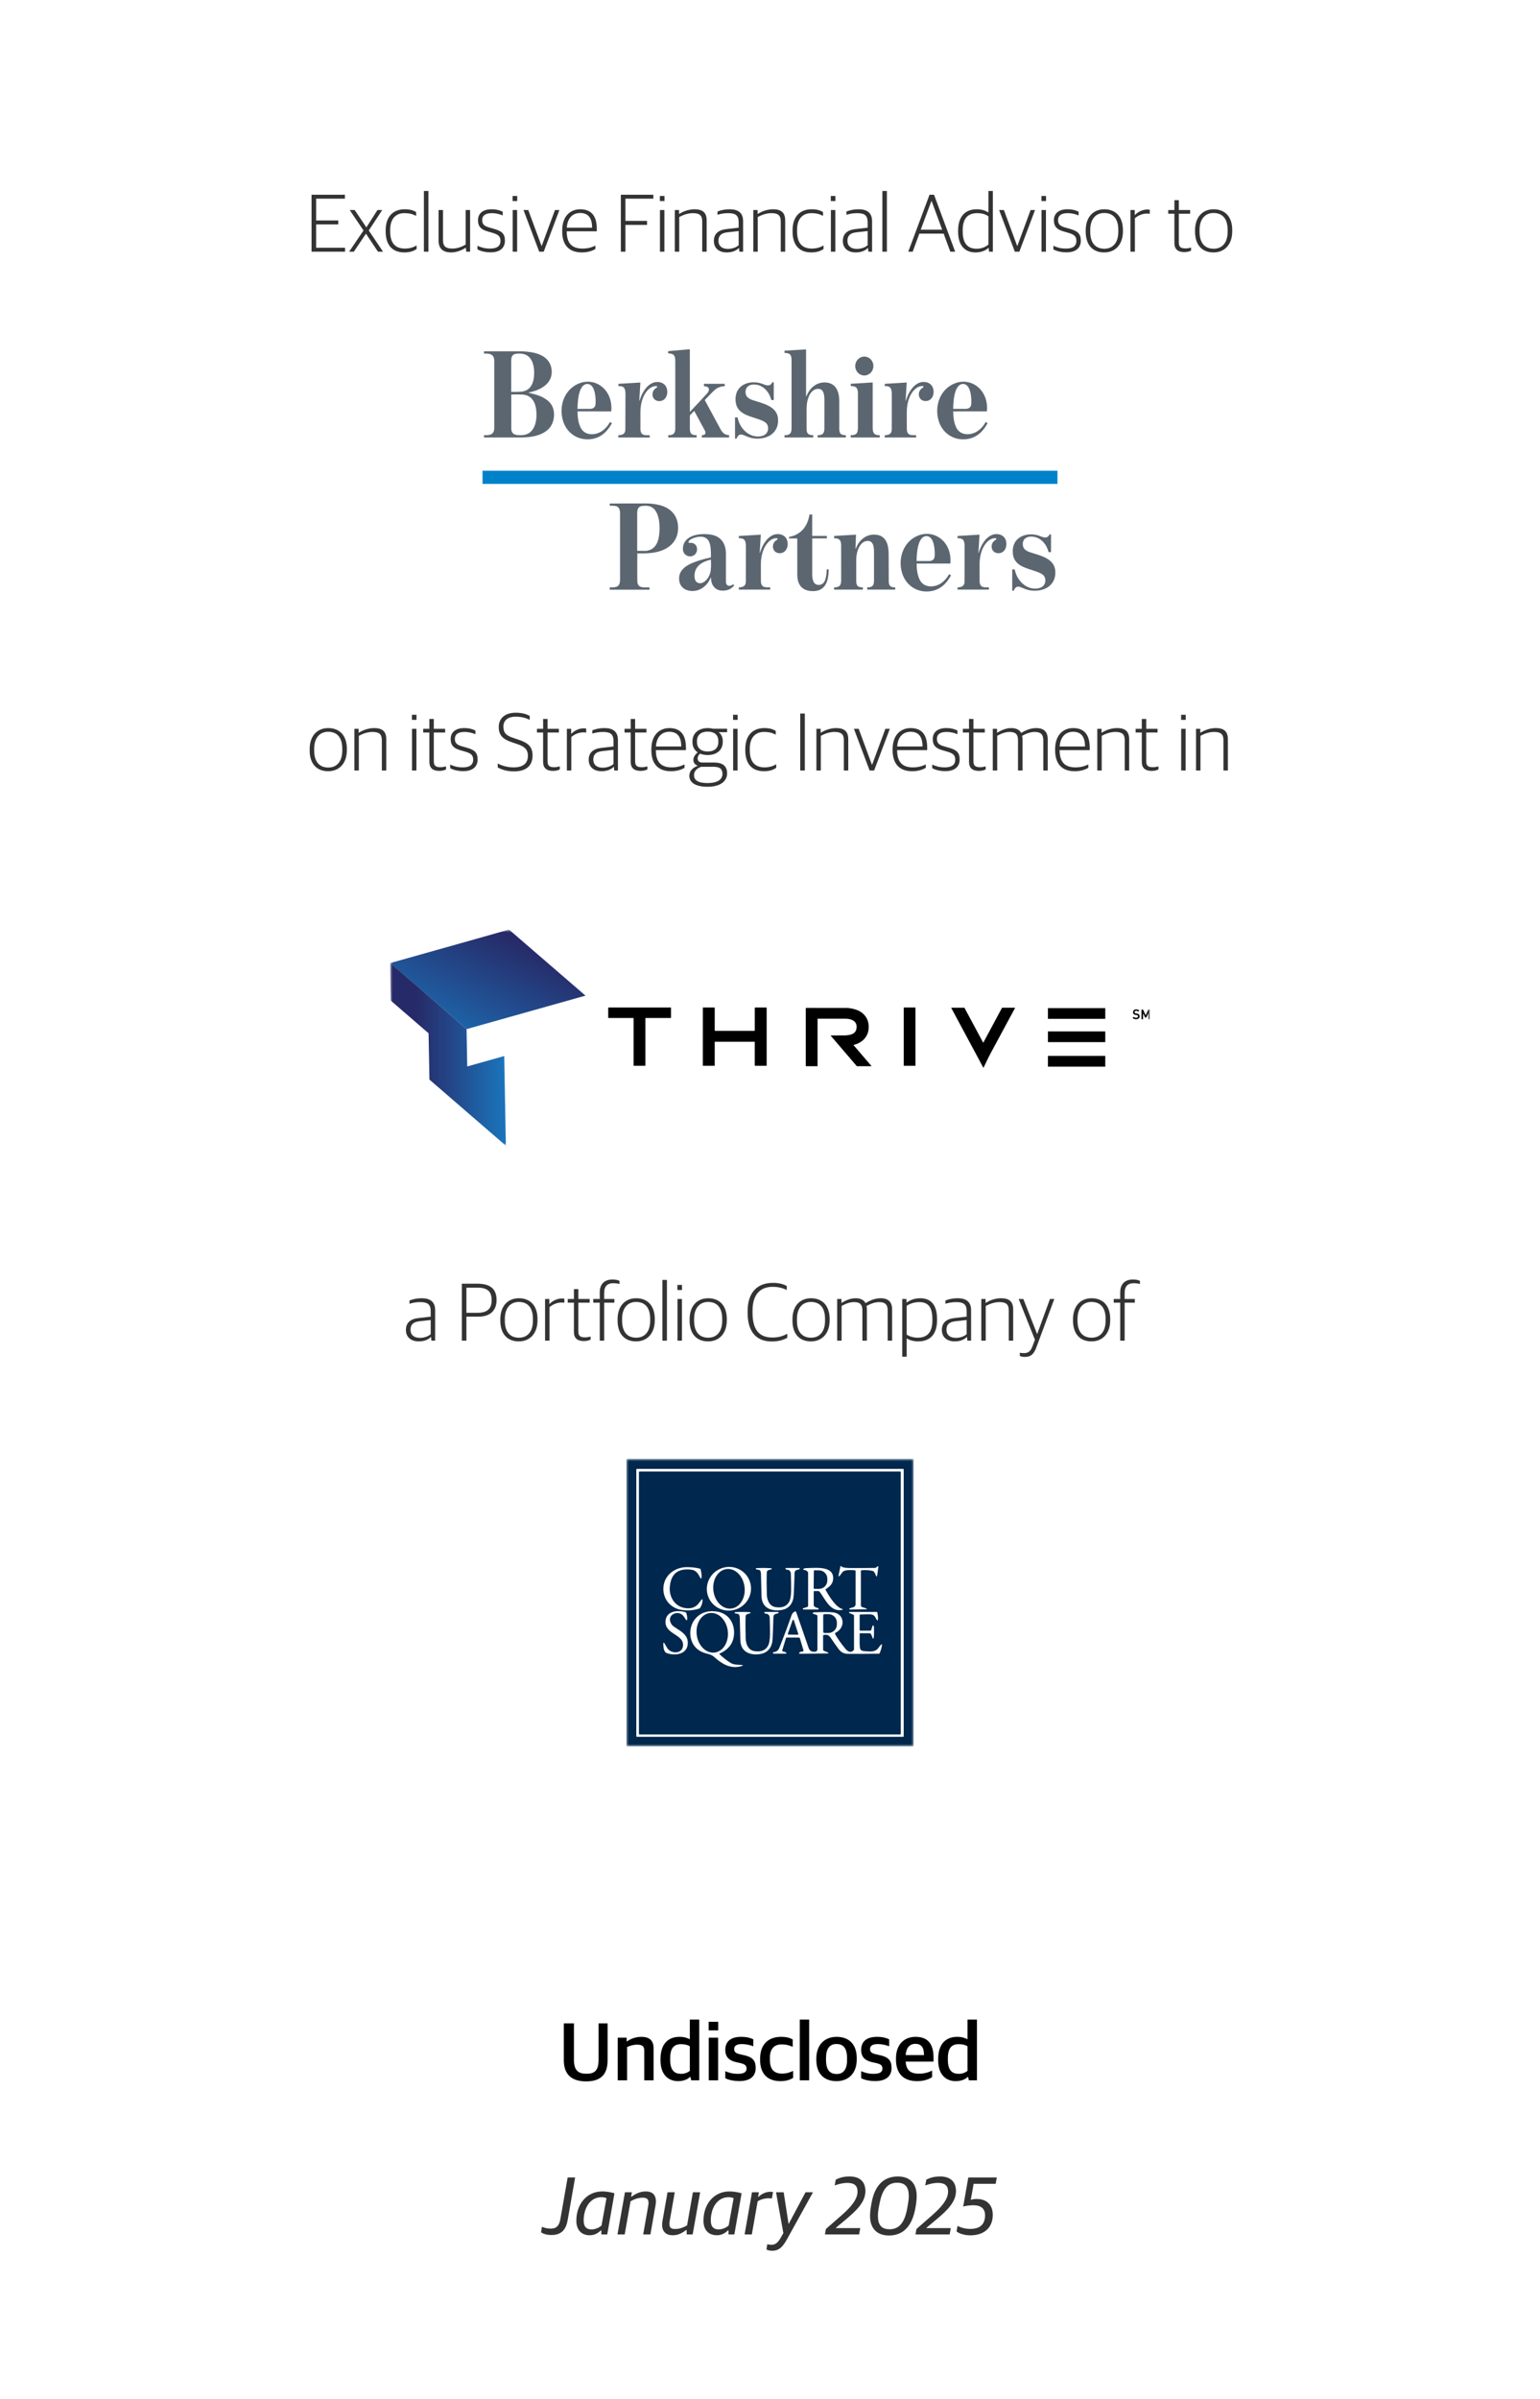
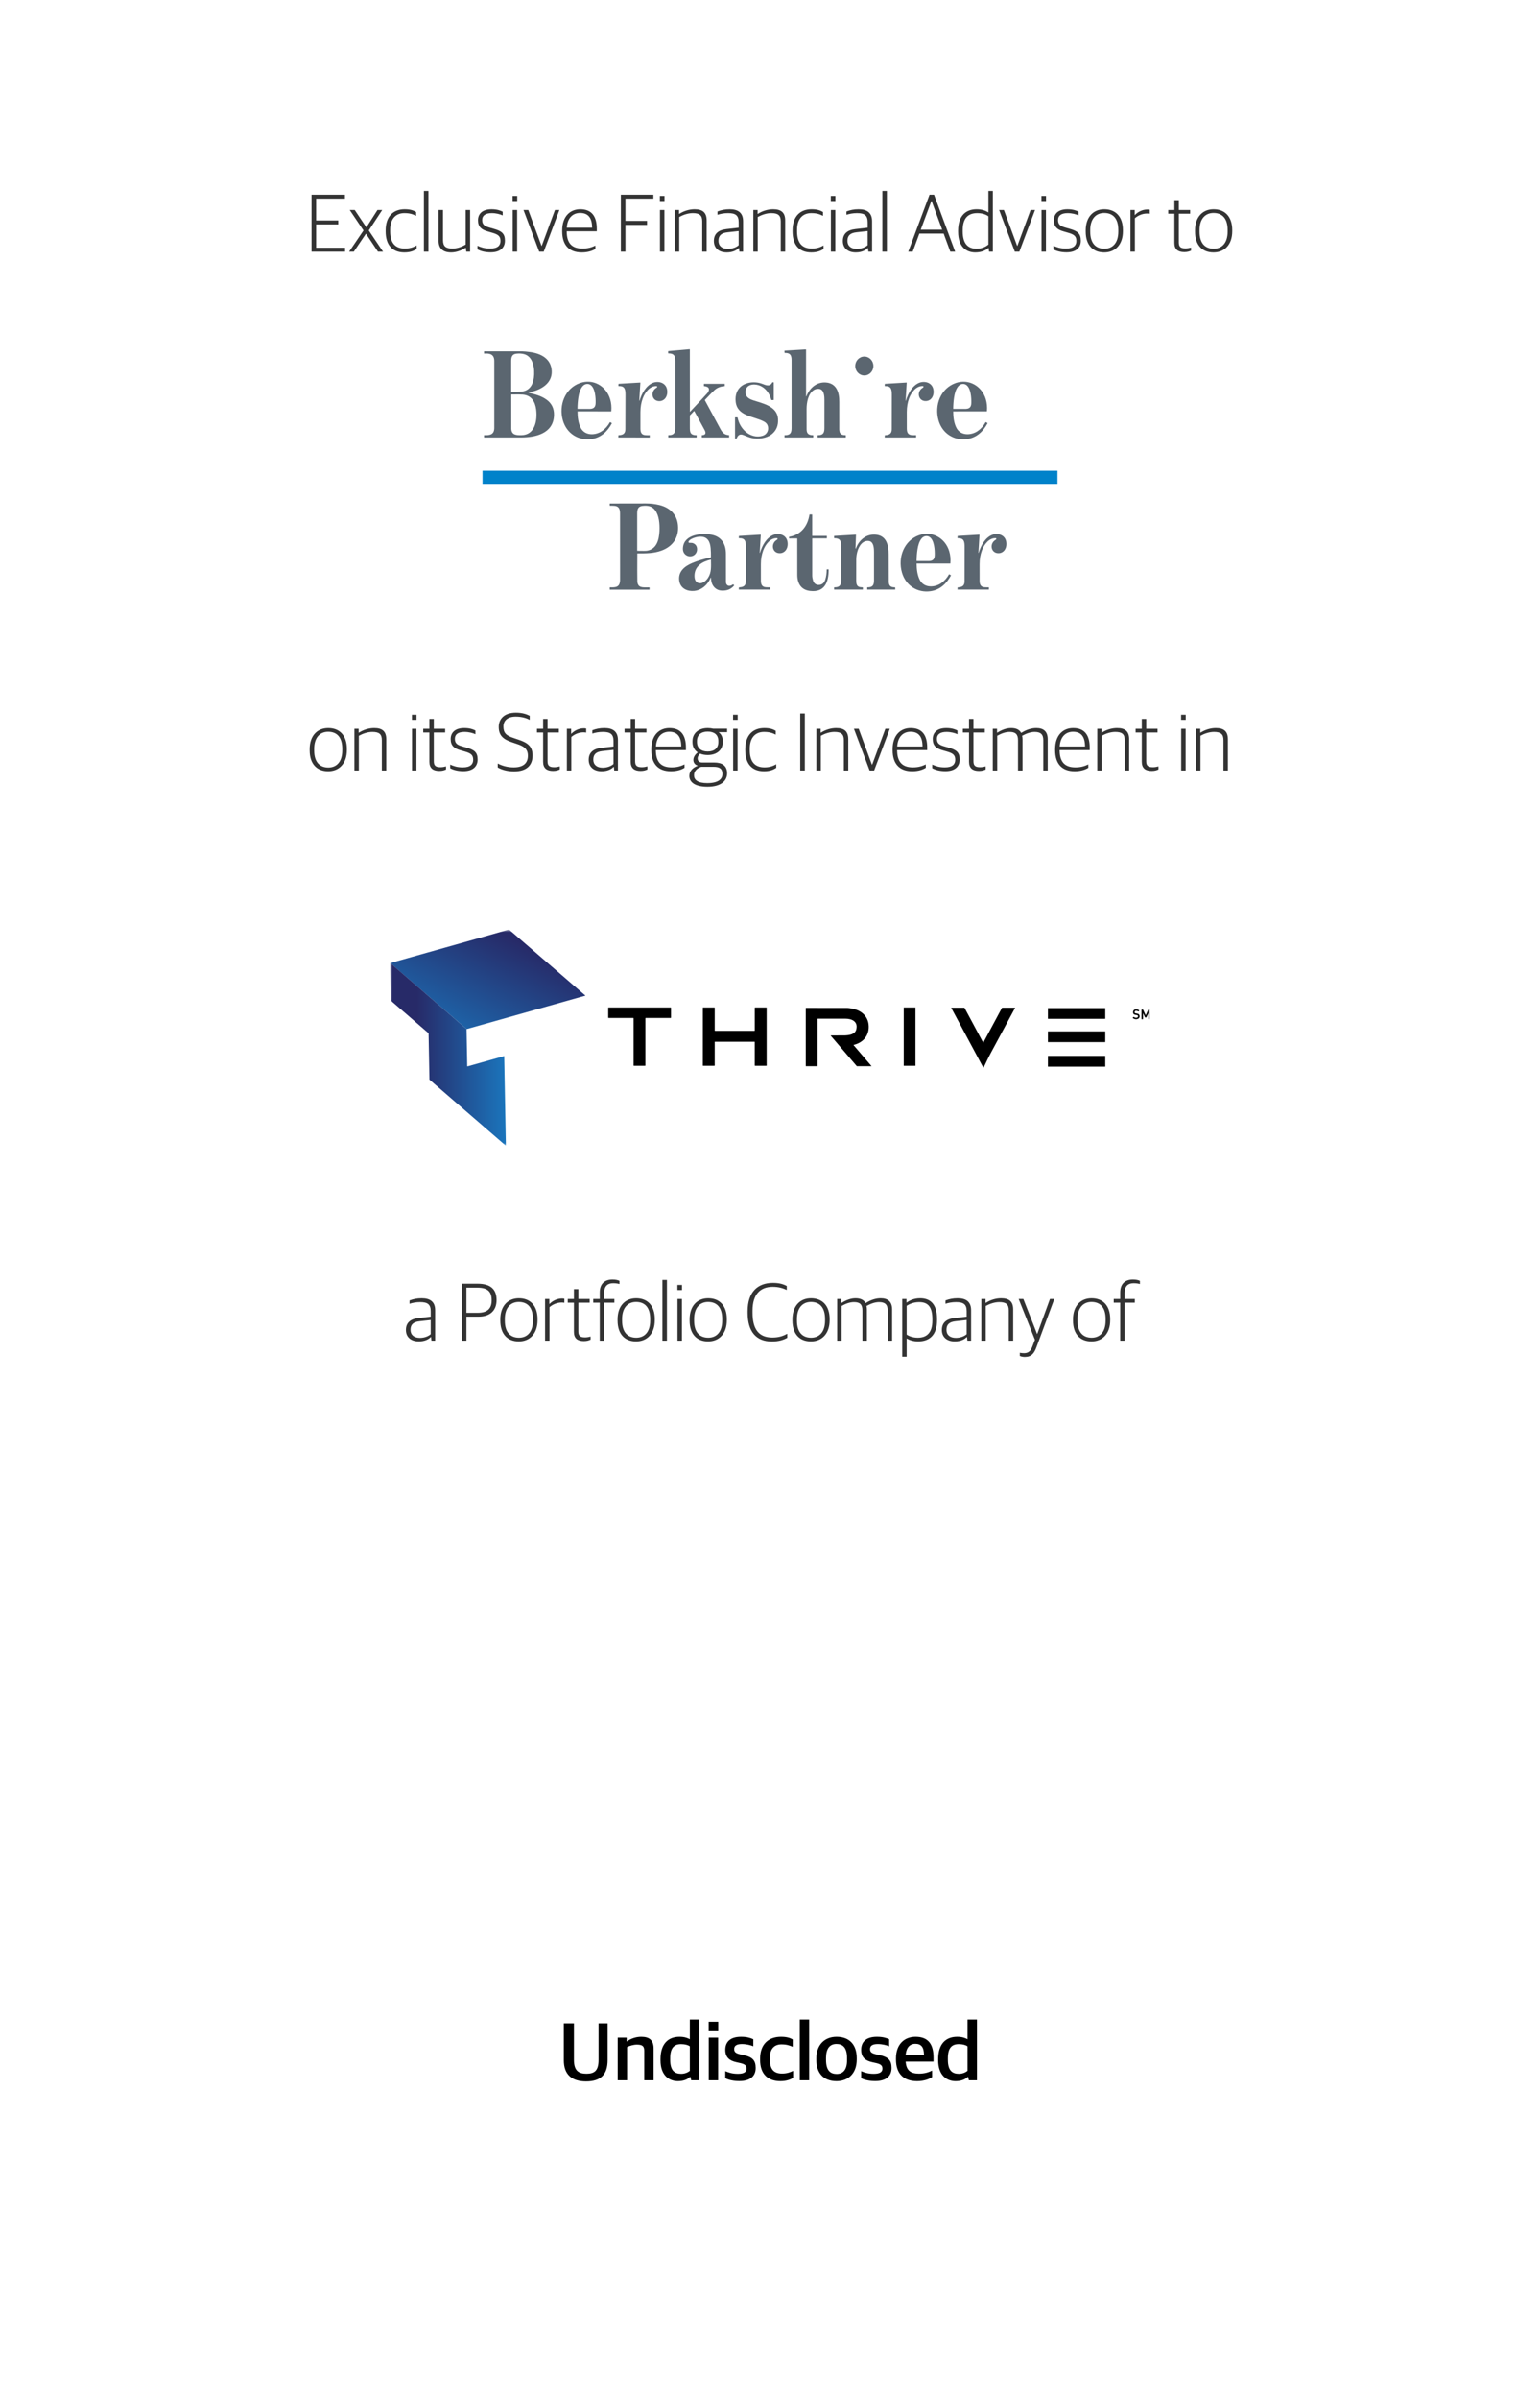
<svg xmlns="http://www.w3.org/2000/svg" width="300" height="467" viewBox="0 0 300 467" fill="none">
  <rect width="300" height="467" fill="white" />
-   <path d="M107.446 435.112C106.518 435.112 105.862 434.904 105.398 434.584L105.574 433.512C106.022 433.704 106.502 433.864 107.334 433.864C108.55 433.864 108.982 433.096 109.174 431.96L110.582 423.912H112.038L110.582 432.216C110.278 433.944 109.462 435.112 107.446 435.112ZM114.899 435.16C113.315 435.16 112.275 434.184 112.275 432.328C112.275 428.968 114.419 426.632 117.315 426.632C118.371 426.632 119.363 426.872 119.699 427L118.291 435H117.155L117.139 434.2H117.059C116.547 434.728 115.827 435.16 114.899 435.16ZM115.219 434.024C115.955 434.024 116.691 433.704 117.187 433.256L118.147 427.944C117.811 427.816 117.555 427.752 117.155 427.752C115.539 427.752 114.323 428.936 113.891 430.728C113.763 431.24 113.699 431.72 113.699 432.28C113.699 433.608 114.355 434.024 115.219 434.024ZM120.288 435L121.744 426.792H123.088L122.944 427.656H123.024C123.92 427 124.8 426.632 125.808 426.632C127.344 426.632 127.776 427.576 127.776 428.6C127.776 428.824 127.744 429.048 127.712 429.256L126.704 435H125.296L126.272 429.464C126.32 429.224 126.336 429.016 126.336 428.84C126.336 428.168 126.032 427.848 125.2 427.848C124.48 427.848 123.728 428.04 122.832 428.552L121.696 435H120.288ZM131.015 435.16C129.767 435.16 128.999 434.456 128.983 433.16C128.983 432.936 128.999 432.68 129.047 432.408L130.039 426.792H131.447L130.471 432.328C130.423 432.568 130.407 432.776 130.407 432.968C130.407 433.608 130.679 433.944 131.463 433.944C132.263 433.944 132.951 433.752 133.847 433.24L134.983 426.792H136.391L134.935 435H133.783L133.751 434.136H133.671C132.807 434.792 132.087 435.16 131.015 435.16ZM139.664 435.16C138.08 435.16 137.04 434.184 137.04 432.328C137.04 428.968 139.184 426.632 142.08 426.632C143.136 426.632 144.128 426.872 144.464 427L143.056 435H141.92L141.904 434.2H141.824C141.312 434.728 140.592 435.16 139.664 435.16ZM139.984 434.024C140.72 434.024 141.456 433.704 141.952 433.256L142.912 427.944C142.576 427.816 142.32 427.752 141.92 427.752C140.304 427.752 139.088 428.936 138.656 430.728C138.528 431.24 138.464 431.72 138.464 432.28C138.464 433.608 139.12 434.024 139.984 434.024ZM145.053 435L146.493 426.792H147.837L147.677 427.688H147.757C148.381 427.08 149.213 426.696 150.093 426.696C150.301 426.696 150.525 426.728 150.589 426.76L150.365 428.008C150.157 427.976 149.885 427.96 149.741 427.96C148.973 427.96 148.237 428.168 147.597 428.552L146.461 435H145.053ZM150.377 438.184C149.896 438.184 149.528 438.056 149.304 437.912L149.48 436.904C149.688 436.968 149.944 437.016 150.264 437.016C151.017 437.016 151.513 436.648 152.057 435.704L152.601 434.744L151.177 426.792H152.664L153.609 432.92H153.657L156.921 426.792H158.377L153.289 435.976C152.441 437.512 151.689 438.184 150.377 438.184ZM160.699 435L160.891 433.944L163.947 431.272C165.675 429.752 167.051 428.232 167.051 426.648C167.051 425.512 166.427 424.968 165.099 424.968C164.123 424.968 163.339 425.208 162.603 425.464L162.811 424.328C163.595 423.96 164.267 423.72 165.531 423.72C167.691 423.72 168.587 424.936 168.587 426.568C168.587 428.648 166.923 430.28 164.907 431.976L162.827 433.72V433.768H167.579L167.355 435H160.699ZM173.167 435.208C171.007 435.208 169.487 433.992 169.487 431.384C169.487 430.584 169.631 429.688 169.791 428.84C170.383 425.592 172.031 423.72 174.911 423.72C177.167 423.72 178.575 424.952 178.575 427.544C178.575 428.376 178.447 429.192 178.303 429.96C177.711 433.192 176.111 435.208 173.167 435.208ZM173.295 433.992C175.247 433.992 176.239 432.6 176.735 429.896C176.895 429.016 177.039 428.264 177.039 427.576C177.039 425.848 176.415 424.936 174.767 424.936C172.815 424.936 171.855 426.344 171.327 429.032C171.151 429.896 171.023 430.664 171.023 431.352C171.023 433.08 171.647 433.992 173.295 433.992ZM178.34 435L178.532 433.944L181.588 431.272C183.316 429.752 184.692 428.232 184.692 426.648C184.692 425.512 184.068 424.968 182.74 424.968C181.764 424.968 180.98 425.208 180.244 425.464L180.452 424.328C181.236 423.96 181.908 423.72 183.172 423.72C185.332 423.72 186.228 424.936 186.228 426.568C186.228 428.648 184.564 430.28 182.548 431.976L180.468 433.72V433.768H185.22L184.996 435H178.34ZM189.014 435.176C187.878 435.176 186.886 434.84 186.341 434.424L186.534 433.352C187.238 433.704 188.102 433.928 188.998 433.928C190.966 433.928 191.894 433 191.894 431.256C191.894 430.008 191.126 429.32 189.622 429.32C188.758 429.32 188.166 429.432 187.638 429.576L188.63 423.912H194.182L193.958 425.144H189.67L189.11 428.28C189.478 428.136 189.782 428.104 190.31 428.104C192.326 428.104 193.398 429.352 193.398 431.192C193.398 433.464 191.958 435.176 189.014 435.176Z" fill="black" fill-opacity="0.8" />
  <path d="M114.173 405.208C111.373 405.208 109.837 403.864 109.837 401.112V393.912H111.805V401C111.805 403.064 112.637 403.72 114.253 403.72C115.853 403.72 116.605 403.08 116.605 401V393.912H118.365V401.064C118.365 403.896 117.005 405.208 114.173 405.208ZM120.334 405V396.696H122.078V397.416H122.158C122.862 396.904 123.886 396.536 124.91 396.536C126.51 396.536 127.326 397.208 127.326 398.824V405H125.502V399.272C125.502 398.408 125.214 398.056 124.062 398.056C123.422 398.056 122.67 398.28 122.158 398.52V405H120.334ZM132.06 405.16C130.412 405.16 128.668 404.12 128.668 401.096V400.888C128.668 397.832 130.22 396.536 132.38 396.536C133.356 396.536 133.996 396.792 134.38 397.016V393.176H136.22V405H134.652L134.492 404.344H134.412C133.916 404.84 133.132 405.16 132.06 405.16ZM132.7 403.736C133.484 403.736 134.06 403.416 134.38 403.16V398.392C134.076 398.136 133.42 397.96 132.684 397.96C131.356 397.96 130.556 398.648 130.556 400.696V401.016C130.556 403.112 131.42 403.736 132.7 403.736ZM138.053 395.272V393.608H139.909V395.272H138.053ZM138.069 405V396.696H139.893V405H138.069ZM144.043 405.144C142.955 405.144 141.979 404.952 141.291 404.584V403.224C141.979 403.496 142.619 403.736 143.771 403.736C144.939 403.736 145.435 403.368 145.435 402.728C145.435 402.12 145.115 401.848 144.203 401.64L143.419 401.464C142.139 401.176 141.291 400.552 141.291 399.064C141.291 397.528 142.267 396.536 144.363 396.536C145.499 396.536 146.219 396.76 146.747 397.016V398.376C146.283 398.184 145.451 397.944 144.523 397.944C143.531 397.944 143.019 398.264 143.019 398.904C143.019 399.512 143.355 399.736 144.155 399.928L144.939 400.104C146.571 400.472 147.211 401.112 147.211 402.584C147.211 404.28 146.043 405.144 144.043 405.144ZM152.041 405.16C149.577 405.16 148.073 403.784 148.073 401.032V400.776C148.073 397.88 149.817 396.536 152.137 396.536C153.241 396.536 153.881 396.744 154.425 397.048V398.472C153.737 398.2 153.241 398.008 152.217 398.008C150.841 398.008 149.977 398.888 149.977 400.568V400.952C149.977 402.872 150.761 403.688 152.361 403.688C153.385 403.688 154.089 403.368 154.505 403.16V404.52C153.977 404.856 153.209 405.16 152.041 405.16ZM155.804 405V393.176H157.628V405H155.804ZM162.962 405.16C160.45 405.16 159.026 403.624 159.026 401.016V400.76C159.026 398.088 160.642 396.536 162.978 396.536C165.458 396.536 166.898 398.056 166.898 400.696V400.936C166.898 403.624 165.282 405.16 162.962 405.16ZM162.994 403.768C164.258 403.768 165.01 402.904 165.01 401.096V400.68C165.01 398.52 164.098 397.928 162.946 397.928C161.65 397.928 160.914 398.824 160.914 400.616V401.016C160.914 403.176 161.826 403.768 162.994 403.768ZM170.512 405.144C169.424 405.144 168.448 404.952 167.76 404.584V403.224C168.448 403.496 169.088 403.736 170.24 403.736C171.408 403.736 171.904 403.368 171.904 402.728C171.904 402.12 171.584 401.848 170.672 401.64L169.888 401.464C168.608 401.176 167.76 400.552 167.76 399.064C167.76 397.528 168.736 396.536 170.832 396.536C171.968 396.536 172.688 396.76 173.216 397.016V398.376C172.752 398.184 171.92 397.944 170.992 397.944C170 397.944 169.488 398.264 169.488 398.904C169.488 399.512 169.824 399.736 170.624 399.928L171.408 400.104C173.04 400.472 173.68 401.112 173.68 402.584C173.68 404.28 172.512 405.144 170.512 405.144ZM178.653 405.16C175.917 405.16 174.541 403.592 174.541 400.952V400.728C174.541 397.928 176.237 396.536 178.349 396.536C180.781 396.536 181.853 397.928 181.853 400.568V401.352H176.429C176.541 403.112 177.437 403.704 179.021 403.704C180.093 403.704 180.845 403.464 181.581 403.112V404.376C181.037 404.744 180.061 405.16 178.653 405.16ZM178.301 397.896C177.469 397.896 176.557 398.36 176.429 400.088H179.997C179.997 398.504 179.421 397.896 178.301 397.896ZM186.153 405.16C184.505 405.16 182.761 404.12 182.761 401.096V400.888C182.761 397.832 184.313 396.536 186.473 396.536C187.449 396.536 188.089 396.792 188.473 397.016V393.176H190.313V405H188.745L188.585 404.344H188.505C188.009 404.84 187.225 405.16 186.153 405.16ZM186.793 403.736C187.577 403.736 188.153 403.416 188.473 403.16V398.392C188.169 398.136 187.513 397.96 186.777 397.96C185.449 397.96 184.649 398.648 184.649 400.696V401.016C184.649 403.112 185.513 403.736 186.793 403.736Z" fill="black" />
  <path d="M81.585 261.144C80.097 261.144 79.073 260.344 79.073 258.92C79.073 257.528 79.937 256.776 81.521 256.6L83.905 256.328V255.272C83.905 253.912 83.281 253.496 81.825 253.496C81.025 253.496 80.353 253.64 79.777 253.816V253.176C80.481 252.904 81.233 252.744 82.145 252.744C83.825 252.744 84.769 253.448 84.769 255.08V261H84.049L83.969 260.296H83.921C83.521 260.712 82.769 261.144 81.585 261.144ZM81.793 260.456C82.721 260.456 83.489 260.12 83.905 259.736V256.984L81.745 257.224C80.529 257.352 79.969 257.848 79.969 258.888C79.969 259.896 80.673 260.456 81.793 260.456ZM89.966 261V249.912H93.038C95.662 249.912 96.734 251.08 96.734 253.096C96.734 255.176 95.422 256.328 93.23 256.328H90.862V261H89.966ZM90.862 255.576H93.054C94.958 255.576 95.774 254.744 95.774 253.16C95.774 251.496 95.086 250.68 92.958 250.68H90.862V255.576ZM101.064 261.144C98.872 261.144 97.464 259.736 97.464 257.08V256.856C97.464 254.2 98.984 252.744 101.08 252.744C103.272 252.744 104.712 254.152 104.712 256.808V257.016C104.712 259.672 103.176 261.144 101.064 261.144ZM101.096 260.424C102.712 260.424 103.816 259.304 103.816 257.096V256.776C103.816 254.376 102.632 253.464 101.064 253.464C99.448 253.464 98.344 254.616 98.344 256.776V257.112C98.344 259.48 99.528 260.424 101.096 260.424ZM106.18 261V252.888H107.012V253.848H107.06C107.556 253.32 108.452 252.792 109.46 252.792C109.636 252.792 109.844 252.808 109.94 252.84V253.624C109.764 253.592 109.54 253.576 109.396 253.576C108.484 253.576 107.62 253.976 107.044 254.488V261H106.18ZM113.737 261.08C112.505 261.08 111.801 260.552 111.801 259.304V253.608H110.601V252.888H111.801V250.968H112.665V252.888H114.873V253.608H112.665V259.176C112.665 260.008 112.953 260.36 113.961 260.36C114.313 260.36 114.713 260.296 115.049 260.2V260.792C114.761 260.936 114.361 261.08 113.737 261.08ZM116.834 261V253.608H115.57V252.888H116.834V251.624C116.834 249.864 117.858 249.096 119.314 249.096C119.938 249.096 120.37 249.208 120.674 249.352V249.976C120.402 249.896 120.002 249.816 119.458 249.816C118.386 249.816 117.698 250.344 117.698 251.688V252.888H119.682V253.608H117.698V261H116.834ZM123.908 261.144C121.716 261.144 120.308 259.736 120.308 257.08V256.856C120.308 254.2 121.828 252.744 123.924 252.744C126.116 252.744 127.556 254.152 127.556 256.808V257.016C127.556 259.672 126.02 261.144 123.908 261.144ZM123.94 260.424C125.556 260.424 126.66 259.304 126.66 257.096V256.776C126.66 254.376 125.476 253.464 123.908 253.464C122.292 253.464 121.188 254.616 121.188 256.776V257.112C121.188 259.48 122.372 260.424 123.94 260.424ZM129.04 261V249.176H129.92V261H129.04ZM131.978 261V252.888H132.842V261H131.978ZM131.962 251.144V250.152H132.858V251.144H131.962ZM137.939 261.144C135.747 261.144 134.339 259.736 134.339 257.08V256.856C134.339 254.2 135.859 252.744 137.955 252.744C140.147 252.744 141.587 254.152 141.587 256.808V257.016C141.587 259.672 140.051 261.144 137.939 261.144ZM137.971 260.424C139.587 260.424 140.691 259.304 140.691 257.096V256.776C140.691 254.376 139.507 253.464 137.939 253.464C136.323 253.464 135.219 254.616 135.219 256.776V257.112C135.219 259.48 136.403 260.424 137.971 260.424ZM150.343 261.16C147.303 261.16 145.639 259.24 145.639 255.576V255.288C145.639 251.48 147.639 249.752 150.567 249.752C151.815 249.752 152.615 250.008 153.271 250.36V251.128C152.487 250.776 151.687 250.52 150.519 250.52C148.119 250.52 146.599 251.976 146.599 255.144V255.576C146.599 258.68 147.751 260.392 150.455 260.392C151.879 260.392 152.679 260.008 153.367 259.656V260.44C152.711 260.808 151.783 261.16 150.343 261.16ZM157.971 261.144C155.779 261.144 154.371 259.736 154.371 257.08V256.856C154.371 254.2 155.891 252.744 157.987 252.744C160.179 252.744 161.619 254.152 161.619 256.808V257.016C161.619 259.672 160.083 261.144 157.971 261.144ZM158.003 260.424C159.619 260.424 160.723 259.304 160.723 257.096V256.776C160.723 254.376 159.539 253.464 157.971 253.464C156.355 253.464 155.251 254.616 155.251 256.776V257.112C155.251 259.48 156.435 260.424 158.003 260.424ZM163.086 261V252.888H163.918V253.64H163.966C164.83 253.096 165.758 252.744 166.67 252.744C167.598 252.744 168.27 253.048 168.606 253.672H168.654C169.694 253.032 170.654 252.744 171.566 252.744C172.926 252.744 173.79 253.368 173.79 254.92V261H172.926V255.096C172.926 253.944 172.382 253.496 171.246 253.496C170.51 253.496 169.71 253.752 168.798 254.248C168.846 254.456 168.878 254.664 168.878 254.92V261H167.998V255.096C167.998 253.944 167.502 253.496 166.366 253.496C165.566 253.496 164.766 253.784 163.95 254.248V261H163.086ZM175.758 264.12V252.888H176.59V253.576H176.638C177.23 253.144 178.094 252.744 179.246 252.744C181.07 252.744 182.542 253.704 182.542 256.808V256.984C182.542 259.88 181.102 261.144 178.846 261.144C177.854 261.144 177.118 260.856 176.622 260.568V264.12H175.758ZM178.782 260.424C180.542 260.424 181.63 259.464 181.63 257.096V256.84C181.63 254.248 180.654 253.496 179.038 253.496C177.982 253.496 177.118 253.88 176.622 254.216V259.816C177.086 260.136 177.854 260.424 178.782 260.424ZM185.991 261.144C184.503 261.144 183.479 260.344 183.479 258.92C183.479 257.528 184.343 256.776 185.927 256.6L188.311 256.328V255.272C188.311 253.912 187.687 253.496 186.231 253.496C185.431 253.496 184.759 253.64 184.183 253.816V253.176C184.887 252.904 185.639 252.744 186.551 252.744C188.231 252.744 189.175 253.448 189.175 255.08V261H188.455L188.375 260.296H188.327C187.927 260.712 187.175 261.144 185.991 261.144ZM186.199 260.456C187.127 260.456 187.895 260.12 188.311 259.736V256.984L186.151 257.224C184.935 257.352 184.375 257.848 184.375 258.888C184.375 259.896 185.079 260.456 186.199 260.456ZM191.164 261V252.888H191.996V253.64H192.044C192.908 253.08 193.996 252.744 195.02 252.744C196.572 252.744 197.372 253.368 197.372 254.92V261H196.508V255.096C196.508 253.944 196.012 253.496 194.668 253.496C193.788 253.496 192.844 253.8 192.028 254.248V261H191.164ZM199.626 264.168C199.274 264.168 198.89 264.088 198.666 263.976V263.352C198.89 263.4 199.194 263.432 199.498 263.432C200.346 263.432 200.778 263 201.114 262.136L201.61 260.824L198.442 252.888H199.354L202.026 259.688H202.058L204.538 252.888H205.386L201.914 262.248C201.45 263.512 200.906 264.168 199.626 264.168ZM212.627 261.144C210.435 261.144 209.027 259.736 209.027 257.08V256.856C209.027 254.2 210.547 252.744 212.643 252.744C214.835 252.744 216.275 254.152 216.275 256.808V257.016C216.275 259.672 214.739 261.144 212.627 261.144ZM212.659 260.424C214.275 260.424 215.379 259.304 215.379 257.096V256.776C215.379 254.376 214.195 253.464 212.627 253.464C211.011 253.464 209.907 254.616 209.907 256.776V257.112C209.907 259.48 211.091 260.424 212.659 260.424ZM218.224 261V253.608H216.96V252.888H218.224V251.624C218.224 249.864 219.248 249.096 220.704 249.096C221.328 249.096 221.76 249.208 222.064 249.352V249.976C221.792 249.896 221.392 249.816 220.848 249.816C219.776 249.816 219.088 250.344 219.088 251.688V252.888H221.072V253.608H219.088V261H218.224Z" fill="black" fill-opacity="0.8" />
  <path d="M63.924 150.144C61.732 150.144 60.324 148.736 60.324 146.08V145.856C60.324 143.2 61.844 141.744 63.94 141.744C66.132 141.744 67.572 143.152 67.572 145.808V146.016C67.572 148.672 66.036 150.144 63.924 150.144ZM63.956 149.424C65.572 149.424 66.676 148.304 66.676 146.096V145.776C66.676 143.376 65.492 142.464 63.924 142.464C62.308 142.464 61.204 143.616 61.204 145.776V146.112C61.204 148.48 62.388 149.424 63.956 149.424ZM69.039 150V141.888H69.871V142.64H69.919C70.783 142.08 71.871 141.744 72.895 141.744C74.447 141.744 75.247 142.368 75.247 143.92V150H74.383V144.096C74.383 142.944 73.887 142.496 72.543 142.496C71.663 142.496 70.719 142.8 69.903 143.248V150H69.039ZM80.259 150V141.888H81.123V150H80.259ZM80.243 140.144V139.152H81.139V140.144H80.243ZM85.581 150.08C84.349 150.08 83.645 149.552 83.645 148.304V142.608H82.445V141.888H83.645V139.968H84.509V141.888H86.717V142.608H84.509V148.176C84.509 149.008 84.797 149.36 85.805 149.36C86.157 149.36 86.557 149.296 86.893 149.2V149.792C86.605 149.936 86.205 150.08 85.581 150.08ZM90.258 150.128C89.17 150.128 88.306 149.888 87.698 149.552V148.848C88.354 149.136 89.01 149.392 90.162 149.392C91.634 149.392 92.178 148.784 92.178 147.92C92.178 146.992 91.746 146.656 90.594 146.32L89.714 146.064C88.514 145.728 87.794 145.2 87.794 143.888C87.794 142.624 88.658 141.744 90.434 141.744C91.474 141.744 92.162 141.984 92.61 142.224V142.944C92.114 142.704 91.314 142.496 90.482 142.496C89.234 142.496 88.61 142.976 88.61 143.824C88.61 144.656 88.994 145.008 90.002 145.296L90.898 145.552C92.37 145.968 93.042 146.448 93.042 147.856C93.042 149.232 92.114 150.128 90.258 150.128ZM100.115 150.176C98.787 150.176 97.683 149.824 96.963 149.408V148.64C97.795 149.088 98.899 149.392 100.067 149.392C102.003 149.392 102.835 148.528 102.835 147.136C102.835 145.792 102.067 145.28 100.643 144.816L99.747 144.512C98.003 143.936 97.155 143.168 97.155 141.52C97.155 139.936 98.275 138.752 100.499 138.752C101.763 138.752 102.595 139.056 103.187 139.36V140.144C102.579 139.824 101.667 139.52 100.467 139.52C98.867 139.52 98.067 140.304 98.067 141.44C98.067 142.672 98.563 143.2 100.099 143.696L100.995 144C102.675 144.56 103.747 145.232 103.747 147.072C103.747 148.944 102.659 150.176 100.115 150.176ZM107.737 150.08C106.505 150.08 105.801 149.552 105.801 148.304V142.608H104.601V141.888H105.801V139.968H106.665V141.888H108.873V142.608H106.665V148.176C106.665 149.008 106.953 149.36 107.961 149.36C108.313 149.36 108.713 149.296 109.049 149.2V149.792C108.761 149.936 108.361 150.08 107.737 150.08ZM110.43 150V141.888H111.262V142.848H111.31C111.806 142.32 112.702 141.792 113.71 141.792C113.886 141.792 114.094 141.808 114.19 141.84V142.624C114.014 142.592 113.79 142.576 113.646 142.576C112.734 142.576 111.87 142.976 111.294 143.488V150H110.43ZM117.194 150.144C115.706 150.144 114.682 149.344 114.682 147.92C114.682 146.528 115.546 145.776 117.13 145.6L119.514 145.328V144.272C119.514 142.912 118.89 142.496 117.434 142.496C116.634 142.496 115.962 142.64 115.386 142.816V142.176C116.09 141.904 116.842 141.744 117.754 141.744C119.434 141.744 120.378 142.448 120.378 144.08V150H119.658L119.578 149.296H119.53C119.13 149.712 118.378 150.144 117.194 150.144ZM117.402 149.456C118.33 149.456 119.098 149.12 119.514 148.736V145.984L117.354 146.224C116.138 146.352 115.578 146.848 115.578 147.888C115.578 148.896 116.282 149.456 117.402 149.456ZM124.799 150.08C123.567 150.08 122.863 149.552 122.863 148.304V142.608H121.663V141.888H122.863V139.968H123.727V141.888H125.935V142.608H123.727V148.176C123.727 149.008 124.015 149.36 125.023 149.36C125.375 149.36 125.775 149.296 126.111 149.2V149.792C125.823 149.936 125.423 150.08 124.799 150.08ZM130.71 150.144C128.166 150.144 126.886 148.656 126.886 146.048V145.856C126.886 143.04 128.502 141.744 130.406 141.744C132.614 141.744 133.622 143.104 133.622 145.536V146.032H127.766C127.766 148.368 128.79 149.392 130.838 149.392C131.926 149.392 132.694 149.136 133.35 148.816V149.472C132.854 149.792 131.958 150.144 130.71 150.144ZM130.374 142.464C129.094 142.464 127.91 143.264 127.782 145.328H132.71C132.71 143.424 131.958 142.464 130.374 142.464ZM137.822 153.168C135.326 153.168 134.286 152.24 134.286 151.04C134.286 150.064 135.006 149.424 135.902 149.088V149.04C135.454 148.928 135.07 148.528 135.07 147.952C135.07 147.44 135.374 146.912 135.918 146.48C135.294 146.064 134.894 145.392 134.894 144.464V144.32C134.894 142.704 136.142 141.744 137.87 141.744C138.254 141.744 138.606 141.792 138.942 141.872H141.646V142.544H139.982C140.51 142.928 140.798 143.504 140.798 144.288V144.432C140.798 146.112 139.534 146.992 137.854 146.992C137.31 146.992 136.814 146.896 136.382 146.72C136.11 146.944 135.902 147.28 135.902 147.648C135.902 148.144 136.206 148.448 136.798 148.448H139.134C140.574 148.448 141.646 148.992 141.646 150.544C141.646 151.936 140.542 153.168 137.822 153.168ZM137.79 152.448C139.95 152.448 140.734 151.648 140.734 150.672C140.734 149.632 140.142 149.28 139.006 149.28H136.606C135.806 149.552 135.198 150.08 135.198 150.928C135.198 151.808 135.886 152.448 137.79 152.448ZM137.854 146.304C139.134 146.304 139.934 145.68 139.934 144.464V144.272C139.934 143.008 139.102 142.432 137.854 142.432C136.59 142.432 135.774 143.088 135.774 144.256V144.448C135.774 145.68 136.622 146.304 137.854 146.304ZM142.821 150V141.888H143.685V150H142.821ZM142.805 140.144V139.152H143.701V140.144H142.805ZM148.831 150.144C146.463 150.144 145.183 148.672 145.183 146.064V145.856C145.183 142.992 146.799 141.744 148.879 141.744C149.919 141.744 150.543 141.936 151.119 142.288V143.024C150.431 142.688 149.871 142.496 148.815 142.496C147.231 142.496 146.063 143.52 146.063 145.728V146.048C146.063 148.224 146.975 149.392 148.927 149.392C150.063 149.392 150.767 149.04 151.215 148.784V149.488C150.687 149.824 150.015 150.144 148.831 150.144ZM155.889 150V138.912H156.785V150H155.889ZM159.039 150V141.888H159.871V142.64H159.919C160.783 142.08 161.871 141.744 162.895 141.744C164.447 141.744 165.247 142.368 165.247 143.92V150H164.383V144.096C164.383 142.944 163.887 142.496 162.543 142.496C161.663 142.496 160.719 142.8 159.903 143.248V150H159.039ZM169.405 150L166.349 141.888H167.277L169.853 148.864H169.901L172.477 141.888H173.341L170.285 150H169.405ZM177.71 150.144C175.166 150.144 173.886 148.656 173.886 146.048V145.856C173.886 143.04 175.502 141.744 177.406 141.744C179.614 141.744 180.622 143.104 180.622 145.536V146.032H174.766C174.766 148.368 175.79 149.392 177.838 149.392C178.926 149.392 179.694 149.136 180.35 148.816V149.472C179.854 149.792 178.958 150.144 177.71 150.144ZM177.374 142.464C176.094 142.464 174.91 143.264 174.782 145.328H179.71C179.71 143.424 178.958 142.464 177.374 142.464ZM184.164 150.128C183.076 150.128 182.212 149.888 181.604 149.552V148.848C182.26 149.136 182.916 149.392 184.068 149.392C185.54 149.392 186.084 148.784 186.084 147.92C186.084 146.992 185.652 146.656 184.5 146.32L183.62 146.064C182.42 145.728 181.7 145.2 181.7 143.888C181.7 142.624 182.564 141.744 184.34 141.744C185.38 141.744 186.068 141.984 186.516 142.224V142.944C186.02 142.704 185.22 142.496 184.388 142.496C183.14 142.496 182.516 142.976 182.516 143.824C182.516 144.656 182.9 145.008 183.908 145.296L184.804 145.552C186.276 145.968 186.948 146.448 186.948 147.856C186.948 149.232 186.02 150.128 184.164 150.128ZM190.706 150.08C189.474 150.08 188.77 149.552 188.77 148.304V142.608H187.57V141.888H188.77V139.968H189.634V141.888H191.842V142.608H189.634V148.176C189.634 149.008 189.922 149.36 190.93 149.36C191.282 149.36 191.682 149.296 192.018 149.2V149.792C191.73 149.936 191.33 150.08 190.706 150.08ZM193.399 150V141.888H194.231V142.64H194.279C195.143 142.096 196.071 141.744 196.983 141.744C197.911 141.744 198.583 142.048 198.919 142.672H198.967C200.007 142.032 200.967 141.744 201.879 141.744C203.239 141.744 204.103 142.368 204.103 143.92V150H203.239V144.096C203.239 142.944 202.695 142.496 201.559 142.496C200.823 142.496 200.023 142.752 199.111 143.248C199.159 143.456 199.191 143.664 199.191 143.92V150H198.311V144.096C198.311 142.944 197.815 142.496 196.679 142.496C195.879 142.496 195.079 142.784 194.263 143.248V150H193.399ZM209.367 150.144C206.823 150.144 205.543 148.656 205.543 146.048V145.856C205.543 143.04 207.159 141.744 209.062 141.744C211.271 141.744 212.279 143.104 212.279 145.536V146.032H206.423C206.423 148.368 207.447 149.392 209.495 149.392C210.583 149.392 211.351 149.136 212.007 148.816V149.472C211.511 149.792 210.615 150.144 209.367 150.144ZM209.031 142.464C207.751 142.464 206.567 143.264 206.439 145.328H211.367C211.367 143.424 210.615 142.464 209.031 142.464ZM213.758 150V141.888H214.59V142.64H214.638C215.502 142.08 216.59 141.744 217.614 141.744C219.166 141.744 219.966 142.368 219.966 143.92V150H219.102V144.096C219.102 142.944 218.606 142.496 217.262 142.496C216.382 142.496 215.438 142.8 214.622 143.248V150H213.758ZM224.362 150.08C223.13 150.08 222.426 149.552 222.426 148.304V142.608H221.226V141.888H222.426V139.968H223.29V141.888H225.498V142.608H223.29V148.176C223.29 149.008 223.578 149.36 224.586 149.36C224.938 149.36 225.338 149.296 225.674 149.2V149.792C225.386 149.936 224.986 150.08 224.362 150.08ZM230.103 150V141.888H230.967V150H230.103ZM230.087 140.144V139.152H230.983V140.144H230.087ZM232.992 150V141.888H233.824V142.64H233.872C234.736 142.08 235.824 141.744 236.848 141.744C238.4 141.744 239.2 142.368 239.2 143.92V150H238.336V144.096C238.336 142.944 237.84 142.496 236.496 142.496C235.616 142.496 234.672 142.8 233.856 143.248V150H232.992Z" fill="black" fill-opacity="0.8" />
  <path d="M60.692 49V37.912H67.188V38.68H61.588V42.92H65.892V43.688H61.588V48.232H67.22V49H60.692ZM68.013 49L70.813 44.872L68.125 40.888H69.101L71.373 44.264L73.533 40.888H74.461L71.837 44.872L74.621 49H73.629L71.293 45.496L68.925 49H68.013ZM78.776 49.144C76.408 49.144 75.128 47.672 75.128 45.064V44.856C75.128 41.992 76.744 40.744 78.824 40.744C79.864 40.744 80.488 40.936 81.064 41.288V42.024C80.376 41.688 79.816 41.496 78.76 41.496C77.176 41.496 76.008 42.52 76.008 44.728V45.048C76.008 47.224 76.92 48.392 78.872 48.392C80.008 48.392 80.712 48.04 81.16 47.784V48.488C80.632 48.824 79.96 49.144 78.776 49.144ZM82.579 49V37.176H83.459V49H82.579ZM87.885 49.144C86.333 49.144 85.437 48.424 85.437 46.872V40.888H86.301V46.744C86.301 47.944 86.829 48.392 88.125 48.392C89.021 48.392 89.917 48.088 90.717 47.608V40.888H91.581V49H90.829L90.749 48.248H90.701C89.837 48.792 88.845 49.144 87.885 49.144ZM95.578 49.128C94.49 49.128 93.626 48.888 93.018 48.552V47.848C93.674 48.136 94.33 48.392 95.482 48.392C96.954 48.392 97.498 47.784 97.498 46.92C97.498 45.992 97.066 45.656 95.914 45.32L95.034 45.064C93.834 44.728 93.114 44.2 93.114 42.888C93.114 41.624 93.978 40.744 95.754 40.744C96.794 40.744 97.482 40.984 97.93 41.224V41.944C97.434 41.704 96.634 41.496 95.802 41.496C94.554 41.496 93.93 41.976 93.93 42.824C93.93 43.656 94.314 44.008 95.322 44.296L96.218 44.552C97.69 44.968 98.362 45.448 98.362 46.856C98.362 48.232 97.434 49.128 95.578 49.128ZM99.876 49V40.888H100.74V49H99.876ZM99.86 39.144V38.152H100.756V39.144H99.86ZM105.038 49L101.982 40.888H102.91L105.486 47.864H105.534L108.11 40.888H108.974L105.918 49H105.038ZM113.343 49.144C110.799 49.144 109.519 47.656 109.519 45.048V44.856C109.519 42.04 111.135 40.744 113.039 40.744C115.247 40.744 116.255 42.104 116.255 44.536V45.032H110.399C110.399 47.368 111.423 48.392 113.471 48.392C114.559 48.392 115.327 48.136 115.983 47.816V48.472C115.487 48.792 114.591 49.144 113.343 49.144ZM113.007 41.464C111.727 41.464 110.543 42.264 110.415 44.328H115.343C115.343 42.424 114.591 41.464 113.007 41.464ZM120.942 49V37.912H127.278V38.68H121.838V43H126.046V43.784H121.838V49H120.942ZM128.563 49V40.888H129.427V49H128.563ZM128.547 39.144V38.152H129.443V39.144H128.547ZM131.453 49V40.888H132.285V41.64H132.333C133.197 41.08 134.285 40.744 135.309 40.744C136.861 40.744 137.661 41.368 137.661 42.92V49H136.797V43.096C136.797 41.944 136.301 41.496 134.957 41.496C134.077 41.496 133.133 41.8 132.317 42.248V49H131.453ZM141.577 49.144C140.089 49.144 139.065 48.344 139.065 46.92C139.065 45.528 139.929 44.776 141.513 44.6L143.897 44.328V43.272C143.897 41.912 143.273 41.496 141.817 41.496C141.017 41.496 140.345 41.64 139.769 41.816V41.176C140.473 40.904 141.225 40.744 142.137 40.744C143.817 40.744 144.761 41.448 144.761 43.08V49H144.041L143.961 48.296H143.913C143.513 48.712 142.761 49.144 141.577 49.144ZM141.785 48.456C142.713 48.456 143.481 48.12 143.897 47.736V44.984L141.737 45.224C140.521 45.352 139.961 45.848 139.961 46.888C139.961 47.896 140.665 48.456 141.785 48.456ZM146.75 49V40.888H147.582V41.64H147.63C148.494 41.08 149.582 40.744 150.606 40.744C152.158 40.744 152.958 41.368 152.958 42.92V49H152.094V43.096C152.094 41.944 151.598 41.496 150.254 41.496C149.374 41.496 148.43 41.8 147.614 42.248V49H146.75ZM158.042 49.144C155.674 49.144 154.394 47.672 154.394 45.064V44.856C154.394 41.992 156.01 40.744 158.09 40.744C159.13 40.744 159.754 40.936 160.33 41.288V42.024C159.642 41.688 159.082 41.496 158.026 41.496C156.442 41.496 155.274 42.52 155.274 44.728V45.048C155.274 47.224 156.186 48.392 158.138 48.392C159.274 48.392 159.978 48.04 160.426 47.784V48.488C159.898 48.824 159.226 49.144 158.042 49.144ZM161.86 49V40.888H162.724V49H161.86ZM161.844 39.144V38.152H162.74V39.144H161.844ZM166.702 49.144C165.214 49.144 164.19 48.344 164.19 46.92C164.19 45.528 165.054 44.776 166.638 44.6L169.022 44.328V43.272C169.022 41.912 168.398 41.496 166.942 41.496C166.142 41.496 165.47 41.64 164.894 41.816V41.176C165.598 40.904 166.35 40.744 167.262 40.744C168.942 40.744 169.886 41.448 169.886 43.08V49H169.166L169.086 48.296H169.038C168.638 48.712 167.886 49.144 166.702 49.144ZM166.91 48.456C167.838 48.456 168.606 48.12 169.022 47.736V44.984L166.862 45.224C165.646 45.352 165.086 45.848 165.086 46.888C165.086 47.896 165.79 48.456 166.91 48.456ZM171.891 49V37.176H172.771V49H171.891ZM176.933 49L181.077 37.912H181.957L186.069 49H185.125L183.829 45.48H179.093L177.797 49H176.933ZM181.445 39.128L179.365 44.712H183.541L181.477 39.128H181.445ZM189.989 49.144C188.277 49.144 186.645 48.104 186.645 45.096V44.92C186.645 41.992 188.165 40.744 190.261 40.744C191.333 40.744 192.053 41.048 192.549 41.368V37.176H193.413V49H192.677L192.597 48.28H192.549C191.973 48.776 191.173 49.144 189.989 49.144ZM190.245 48.424C191.301 48.424 192.037 48.04 192.549 47.608V42.12C192.085 41.752 191.301 41.496 190.373 41.496C188.661 41.496 187.541 42.392 187.541 44.808V45.064C187.541 47.544 188.645 48.424 190.245 48.424ZM197.694 49L194.638 40.888H195.566L198.142 47.864H198.19L200.766 40.888H201.63L198.574 49H197.694ZM202.892 49V40.888H203.756V49H202.892ZM202.876 39.144V38.152H203.772V39.144H202.876ZM207.765 49.128C206.677 49.128 205.813 48.888 205.205 48.552V47.848C205.861 48.136 206.517 48.392 207.669 48.392C209.141 48.392 209.685 47.784 209.685 46.92C209.685 45.992 209.253 45.656 208.101 45.32L207.221 45.064C206.021 44.728 205.301 44.2 205.301 42.888C205.301 41.624 206.165 40.744 207.941 40.744C208.981 40.744 209.669 40.984 210.117 41.224V41.944C209.621 41.704 208.821 41.496 207.989 41.496C206.741 41.496 206.117 41.976 206.117 42.824C206.117 43.656 206.501 44.008 207.509 44.296L208.405 44.552C209.877 44.968 210.549 45.448 210.549 46.856C210.549 48.232 209.621 49.128 207.765 49.128ZM215.103 49.144C212.911 49.144 211.503 47.736 211.503 45.08V44.856C211.503 42.2 213.023 40.744 215.119 40.744C217.311 40.744 218.751 42.152 218.751 44.808V45.016C218.751 47.672 217.215 49.144 215.103 49.144ZM215.135 48.424C216.751 48.424 217.855 47.304 217.855 45.096V44.776C217.855 42.376 216.671 41.464 215.103 41.464C213.487 41.464 212.383 42.616 212.383 44.776V45.112C212.383 47.48 213.567 48.424 215.135 48.424ZM220.219 49V40.888H221.051V41.848H221.099C221.595 41.32 222.491 40.792 223.499 40.792C223.675 40.792 223.883 40.808 223.979 40.84V41.624C223.803 41.592 223.579 41.576 223.435 41.576C222.523 41.576 221.659 41.976 221.083 42.488V49H220.219ZM230.713 49.08C229.481 49.08 228.777 48.552 228.777 47.304V41.608H227.577V40.888H228.777V38.968H229.641V40.888H231.849V41.608H229.641V47.176C229.641 48.008 229.929 48.36 230.937 48.36C231.289 48.36 231.689 48.296 232.025 48.2V48.792C231.737 48.936 231.337 49.08 230.713 49.08ZM236.4 49.144C234.208 49.144 232.8 47.736 232.8 45.08V44.856C232.8 42.2 234.32 40.744 236.416 40.744C238.608 40.744 240.048 42.152 240.048 44.808V45.016C240.048 47.672 238.512 49.144 236.4 49.144ZM236.432 48.424C238.048 48.424 239.152 47.304 239.152 45.096V44.776C239.152 42.376 237.968 41.464 236.4 41.464C234.784 41.464 233.68 42.616 233.68 44.776V45.112C233.68 47.48 234.864 48.424 236.432 48.424Z" fill="black" fill-opacity="0.8" />
  <g clip-path="url(#clip0_4275_787)">
    <path d="M134.382 68L134.39 80.14C134.39 80.178 134.403 80.184 134.428 80.156C135.831 78.673 136.954 77.466 137.796 76.533C138.09 76.207 138.321 75.579 137.785 75.33C137.571 75.231 137.358 75.177 137.146 75.168C137.132 75.168 137.125 75.16 137.125 75.145V74.741C137.125 74.728 137.131 74.721 137.144 74.721H141.162C141.176 74.721 141.184 74.729 141.184 74.744V75.146C141.184 75.167 141.174 75.177 141.154 75.178C140.337 75.218 139.658 75.496 139.117 76.013C138.647 76.462 138.051 77.074 137.327 77.849C137.304 77.874 137.301 77.901 137.317 77.932C139.215 81.441 140.225 83.308 140.346 83.533C140.751 84.279 141.155 84.668 142.009 84.713C142.015 84.713 142.022 84.716 142.027 84.722C142.031 84.727 142.034 84.733 142.034 84.74V85.147C142.034 85.162 142.026 85.17 142.011 85.17H136.762C136.733 85.17 136.719 85.155 136.719 85.125V84.768C136.719 84.737 136.734 84.721 136.764 84.72C137.487 84.699 137.567 84.296 137.258 83.713C136.793 82.837 136.127 81.612 135.26 80.039C135.257 80.034 135.253 80.029 135.248 80.026C135.243 80.022 135.237 80.02 135.231 80.019C135.225 80.018 135.219 80.019 135.213 80.021C135.208 80.023 135.202 80.026 135.198 80.03L134.423 80.836C134.399 80.86 134.388 80.889 134.387 80.922C134.381 81.526 134.381 82.13 134.384 82.733C134.392 83.889 134.242 84.74 135.687 84.723C135.7 84.723 135.707 84.73 135.707 84.743V85.146C135.707 85.162 135.699 85.17 135.683 85.17H130.214C130.191 85.17 130.18 85.158 130.18 85.134V84.758C130.18 84.733 130.192 84.721 130.216 84.721C131.129 84.727 131.548 84.409 131.548 83.416C131.55 77.657 131.551 73.278 131.549 70.28C131.549 69.209 131.253 68.809 130.207 68.808C130.193 68.808 130.18 68.803 130.171 68.793C130.162 68.783 130.156 68.77 130.156 68.756V68.411C130.156 68.397 130.161 68.385 130.17 68.375C130.178 68.365 130.19 68.359 130.203 68.358L134.241 68H134.382Z" fill="#5B6670" />
    <path d="M157.025 77.178C157.025 77.181 157.026 77.184 157.028 77.187C157.03 77.19 157.033 77.192 157.036 77.194C157.039 77.195 157.042 77.196 157.045 77.195C157.048 77.195 157.052 77.194 157.054 77.191C157.078 77.169 157.097 77.141 157.109 77.109C157.74 75.487 159.121 74.344 160.86 74.462C162.961 74.603 163.516 76.388 163.495 78.251C163.493 78.484 163.493 80.278 163.496 83.632C163.496 83.694 163.512 83.818 163.545 84.002C163.657 84.625 164.191 84.715 164.728 84.723C164.756 84.723 164.77 84.738 164.77 84.767V85.139C164.77 85.159 164.76 85.17 164.74 85.17H159.319C159.291 85.17 159.276 85.155 159.276 85.126V84.768C159.276 84.737 159.292 84.721 159.322 84.722C160.284 84.737 160.6 84.331 160.599 83.364C160.596 80.137 160.596 78.304 160.601 77.863C160.606 77.278 160.546 76.338 160.079 75.927C159.667 75.566 158.918 75.684 158.518 75.951C157.426 76.68 157.13 78.334 157.128 79.633C157.125 81.527 157.127 82.852 157.133 83.606C157.142 84.496 157.624 84.725 158.38 84.722C158.411 84.722 158.426 84.738 158.426 84.769V85.125C158.426 85.155 158.412 85.17 158.383 85.17H152.862C152.853 85.17 152.845 85.166 152.839 85.16C152.833 85.154 152.83 85.146 152.83 85.138V84.752C152.83 84.733 152.839 84.724 152.858 84.724C153.855 84.74 154.201 84.366 154.201 83.34C154.198 77.643 154.198 73.233 154.201 70.109C154.202 69.077 153.866 68.7 152.877 68.715C152.854 68.715 152.842 68.704 152.84 68.68L152.82 68.325C152.819 68.291 152.834 68.273 152.866 68.272L156.964 68.027C157.005 68.025 157.025 68.044 157.025 68.086V77.178Z" fill="#5B6670" />
    <path d="M102.964 76.461C104.234 76.76 105.399 77.034 106.468 77.803C107.462 78.518 107.948 79.506 107.926 80.767C107.862 84.424 104.268 85.166 101.519 85.169C99.847 85.17 97.454 85.17 94.34 85.169C94.306 85.169 94.289 85.151 94.289 85.117V84.769C94.289 84.735 94.305 84.719 94.338 84.72C95.405 84.767 96.284 84.627 96.287 83.302C96.294 80.797 96.294 76.457 96.287 70.283C96.286 68.983 95.422 68.762 94.34 68.843C94.333 68.844 94.327 68.843 94.321 68.841C94.315 68.839 94.309 68.835 94.305 68.831C94.3 68.826 94.296 68.821 94.294 68.815C94.291 68.809 94.29 68.802 94.29 68.796V68.439C94.29 68.411 94.303 68.396 94.33 68.396C97.591 68.392 100.079 68.394 101.795 68.403C102.102 68.404 102.612 68.454 103.326 68.552C105.369 68.834 107.386 69.837 107.48 72.262C107.57 74.621 105.433 75.832 103.523 76.294C103.267 76.356 103.081 76.401 102.964 76.43C102.921 76.441 102.921 76.451 102.964 76.461ZM99.585 76.263C99.585 76.268 99.587 76.274 99.591 76.278C99.595 76.282 99.6 76.285 99.606 76.285C100.249 76.312 100.879 76.301 101.495 76.253C103.021 76.134 103.795 75.072 103.999 73.546C104.215 71.91 103.943 69.401 102.038 68.936C101.586 68.826 101.102 68.802 100.587 68.862C99.743 68.961 99.584 69.513 99.585 70.303C99.587 72.055 99.587 74.041 99.585 76.263ZM101.565 84.721C104.212 84.696 104.713 81.867 104.448 79.734C104.252 78.153 103.489 76.958 101.839 76.82C101.46 76.789 100.729 76.783 99.645 76.802C99.613 76.803 99.597 76.82 99.597 76.854C99.59 79.729 99.591 81.906 99.601 83.386C99.609 84.717 100.599 84.73 101.565 84.721Z" fill="#5B6670" />
    <path d="M168.372 73.1C169.35 73.1 170.143 72.276 170.143 71.261C170.143 70.245 169.35 69.422 168.372 69.422C167.394 69.422 166.602 70.245 166.602 71.261C166.602 72.276 167.394 73.1 168.372 73.1Z" fill="#5B6670" />
    <path d="M112.506 80.116C112.508 81.172 112.649 82.427 113.17 83.362C114.021 84.891 116.041 84.759 117.272 83.92C117.893 83.498 118.411 82.917 118.825 82.178C118.831 82.168 118.84 82.165 118.85 82.172L119.18 82.369C119.198 82.38 119.202 82.396 119.191 82.415C118.324 84.028 117.053 85.208 115.238 85.475C112.716 85.847 110.389 84.416 109.65 81.842C108.799 78.87 110.071 75.599 112.994 74.57C115.511 73.683 118.089 75.115 118.865 77.726C119.081 78.451 119.153 79.226 119.082 80.051C119.081 80.063 119.076 80.074 119.067 80.082C119.059 80.09 119.048 80.094 119.037 80.094L112.533 80.089C112.526 80.089 112.519 80.091 112.514 80.097C112.509 80.102 112.506 80.109 112.506 80.116ZM112.676 77.333C112.565 78.049 112.506 78.793 112.501 79.564C112.501 79.569 112.502 79.573 112.503 79.577C112.505 79.581 112.507 79.584 112.51 79.588C112.513 79.591 112.516 79.593 112.52 79.595C112.524 79.596 112.528 79.597 112.532 79.597C113.714 79.602 114.477 79.604 114.821 79.604C115.579 79.604 116.005 79.332 116.03 78.493C116.061 77.506 115.959 75.495 114.989 74.906C114.478 74.596 113.837 74.758 113.456 75.237C113.007 75.801 112.794 76.571 112.676 77.333Z" fill="#5B6670" />
    <path d="M185.687 80.121C185.691 81.177 185.834 82.431 186.357 83.367C187.211 84.893 189.231 84.757 190.46 83.915C191.08 83.492 191.597 82.91 192.01 82.171C192.016 82.16 192.025 82.157 192.035 82.164L192.365 82.36C192.383 82.371 192.387 82.386 192.376 82.405C191.513 84.021 190.244 85.203 188.43 85.475C185.909 85.852 183.578 84.425 182.834 81.854C181.977 78.883 183.243 75.609 186.163 74.574C188.679 73.681 191.26 75.108 192.041 77.718C192.258 78.442 192.332 79.217 192.262 80.042C192.261 80.054 192.256 80.065 192.248 80.073C192.24 80.081 192.229 80.086 192.217 80.086L185.713 80.093C185.706 80.093 185.699 80.096 185.695 80.101C185.69 80.106 185.687 80.113 185.687 80.121ZM185.862 77.333C185.752 78.049 185.693 78.793 185.688 79.564C185.688 79.573 185.691 79.581 185.697 79.588C185.703 79.594 185.71 79.597 185.719 79.597C186.901 79.602 187.664 79.604 188.008 79.604C188.766 79.604 189.192 79.332 189.217 78.493C189.248 77.506 189.146 75.494 188.175 74.906C187.664 74.595 187.023 74.758 186.642 75.237C186.193 75.801 185.98 76.571 185.862 77.333Z" fill="#5B6670" />
    <path d="M176.426 77.996C176.451 78.033 176.47 78.028 176.482 77.983C176.876 76.615 177.741 75.055 179.071 74.519C179.699 74.266 180.542 74.296 181.117 74.697C181.618 75.047 181.869 75.585 181.87 76.312C181.871 77.186 181.363 77.994 180.473 78.073C178.874 78.216 178.452 76.224 179.778 75.471C179.843 75.434 179.885 75.382 179.904 75.314C179.909 75.297 179.91 75.28 179.907 75.263C179.904 75.245 179.898 75.229 179.889 75.215C179.879 75.201 179.867 75.189 179.852 75.18C179.838 75.171 179.822 75.166 179.805 75.164C178.498 75.062 177.515 76.413 177.1 77.538C176.798 78.359 176.647 79.244 176.647 80.194C176.647 81.77 176.649 82.845 176.651 83.417C176.653 84.121 176.834 84.65 177.604 84.704C177.925 84.727 178.197 84.733 178.422 84.721C178.452 84.72 178.467 84.735 178.467 84.766V85.125C178.467 85.154 178.453 85.168 178.425 85.168H172.381C172.355 85.168 172.343 85.154 172.344 85.127L172.365 84.765C172.366 84.755 172.37 84.746 172.377 84.739C172.384 84.732 172.392 84.728 172.402 84.728C173.146 84.692 173.711 84.514 173.717 83.575C173.731 81.314 173.735 79.081 173.728 76.874C173.724 75.796 173.616 75.13 172.393 75.164C172.359 75.165 172.343 75.148 172.345 75.113L172.366 74.757C172.367 74.736 172.378 74.725 172.399 74.723L176.58 74.473C176.613 74.471 176.629 74.487 176.627 74.522L176.422 77.976C176.421 77.983 176.423 77.99 176.426 77.996Z" fill="#5B6670" />
    <path d="M124.54 78C124.565 78.037 124.583 78.032 124.596 77.987C124.993 76.618 125.861 75.06 127.192 74.526C127.82 74.275 128.663 74.305 129.237 74.709C129.738 75.059 129.989 75.598 129.989 76.325C129.988 77.2 129.478 78.006 128.588 78.084C126.989 78.224 126.569 76.231 127.897 75.479C127.962 75.442 128.004 75.39 128.023 75.322C128.028 75.306 128.029 75.288 128.026 75.271C128.024 75.254 128.018 75.238 128.008 75.224C127.999 75.209 127.986 75.197 127.972 75.189C127.957 75.18 127.941 75.174 127.924 75.173C126.618 75.068 125.632 76.418 125.215 77.543C124.911 78.363 124.759 79.249 124.758 80.199C124.755 81.776 124.755 82.85 124.756 83.423C124.757 84.127 124.938 84.656 125.708 84.712C126.028 84.736 126.301 84.741 126.525 84.73C126.555 84.728 126.57 84.743 126.57 84.774L126.569 85.135C126.569 85.163 126.555 85.177 126.528 85.177L120.483 85.166C120.457 85.166 120.444 85.152 120.445 85.125L120.467 84.763C120.468 84.753 120.472 84.744 120.479 84.737C120.485 84.73 120.494 84.726 120.503 84.726C121.248 84.692 121.814 84.514 121.821 83.575C121.839 81.314 121.847 79.08 121.844 76.873C121.841 75.794 121.734 75.129 120.511 75.16C120.477 75.161 120.46 75.144 120.462 75.109L120.485 74.753C120.486 74.732 120.497 74.721 120.517 74.719L124.7 74.476C124.733 74.474 124.749 74.49 124.746 74.525L124.535 77.98C124.535 77.987 124.536 77.994 124.54 78Z" fill="#5B6670" />
    <path d="M144.834 84.703C144.18 84.42 143.732 84.698 143.512 85.352C143.503 85.38 143.484 85.395 143.454 85.395H143.243C143.206 85.395 143.188 85.376 143.188 85.338V81.298C143.188 81.264 143.204 81.247 143.238 81.247H143.62C143.654 81.247 143.676 81.265 143.683 81.3C143.909 82.391 144.422 83.297 145.223 84.021C146.138 84.847 147.416 85.2 148.574 84.836C149.378 84.583 149.785 83.811 149.587 82.979C149.496 82.594 149.247 82.292 148.84 82.072C146.847 80.997 143.636 81.067 143.312 78.206C143.237 77.547 143.303 76.949 143.51 76.412C144.283 74.404 146.829 74.076 148.522 74.734C149.2 74.998 150 75.352 150.429 74.469C150.444 74.439 150.468 74.424 150.5 74.424H150.681C150.716 74.424 150.734 74.442 150.734 74.477V77.829C150.734 77.863 150.717 77.88 150.683 77.88H150.304C150.274 77.88 150.255 77.865 150.247 77.835C149.903 76.535 149.066 75.405 147.81 75C146.771 74.665 145.253 74.836 145.234 76.314C145.222 77.296 145.951 77.668 146.723 77.928C148.509 78.529 151.404 79.046 151.564 81.546C151.648 82.855 151.217 83.869 150.27 84.59C149.254 85.364 147.654 85.548 146.432 85.274C146.048 85.188 145.516 84.998 144.834 84.703Z" fill="#5B6670" />
-     <path d="M170.005 83.317C170.003 84.328 170.343 84.743 171.336 84.721C171.365 84.72 171.379 84.735 171.379 84.765V85.136C171.379 85.159 171.368 85.17 171.347 85.17H165.764C165.743 85.17 165.732 85.159 165.731 85.138L165.711 84.777C165.709 84.74 165.726 84.722 165.761 84.722C166.825 84.737 167.127 84.341 167.128 83.267C167.129 80.198 167.128 77.96 167.125 76.554C167.123 75.531 166.755 75.144 165.775 75.164C165.747 75.165 165.733 75.151 165.733 75.123V74.759C165.733 74.728 165.748 74.712 165.778 74.71L169.955 74.461C169.99 74.459 170.007 74.476 170.007 74.512C170.012 76.925 170.012 79.86 170.005 83.317Z" fill="#5B6670" />
    <path d="M206 91.642V94.208H94V91.642H206Z" fill="#0082CA" />
    <path d="M124.15 107.79C124.133 110.402 124.135 112.2 124.155 113.185C124.16 113.448 124.228 113.686 124.358 113.897C124.585 114.267 125.064 114.342 125.499 114.349C125.814 114.354 126.145 114.355 126.492 114.352C126.515 114.351 126.527 114.363 126.527 114.387V114.772C126.527 114.791 126.518 114.8 126.501 114.8H118.818C118.794 114.8 118.782 114.788 118.782 114.763V114.382C118.782 114.354 118.796 114.34 118.823 114.341C120.041 114.388 120.792 114.297 120.792 112.834C120.791 106.995 120.79 102.73 120.788 100.038C120.787 99.192 120.634 98.547 119.691 98.48C119.348 98.456 119.059 98.449 118.826 98.458C118.82 98.459 118.814 98.458 118.809 98.456C118.804 98.453 118.799 98.45 118.794 98.446C118.79 98.442 118.787 98.437 118.785 98.431C118.782 98.426 118.781 98.42 118.781 98.414V98.07C118.781 98.039 118.796 98.023 118.826 98.023C119.436 98.026 121.77 98.022 125.826 98.011C126.72 98.009 127.592 98.111 128.443 98.318C130.383 98.788 131.868 100.065 132.07 102.24C132.3 104.705 130.994 106.414 128.852 107.199C127.368 107.743 125.837 107.748 124.203 107.735C124.168 107.735 124.15 107.753 124.15 107.79ZM127.626 99.335C127.011 98.511 126.157 98.391 125.152 98.497C124.25 98.592 124.128 99.201 124.128 100.012C124.128 102.59 124.128 104.98 124.128 107.181C124.128 107.215 124.145 107.232 124.178 107.233C125.226 107.257 125.853 107.251 126.061 107.214C127.945 106.885 128.4 105.076 128.471 103.35C128.526 101.991 128.403 100.376 127.626 99.335Z" fill="#5B6670" />
    <path d="M158.225 104.872C158.218 108.842 158.218 111.236 158.225 112.056C158.228 112.341 158.283 112.667 158.392 113.033C158.547 113.558 158.939 113.873 159.479 113.869C160.106 113.865 160.53 113.533 160.752 112.872C160.944 112.299 161.042 111.633 161.045 110.875C161.045 110.865 161.049 110.855 161.055 110.849C161.062 110.842 161.071 110.838 161.081 110.838H161.403C161.418 110.838 161.425 110.845 161.425 110.86C161.447 113.371 160.624 115.388 157.794 115.046C156.069 114.836 155.314 113.618 155.316 111.872C155.32 108.159 155.319 105.826 155.313 104.873C155.312 104.843 155.297 104.828 155.268 104.828H153.752C153.741 104.828 153.731 104.823 153.723 104.815C153.715 104.807 153.711 104.797 153.711 104.785V104.565C153.711 104.537 153.725 104.52 153.752 104.515C156.022 104.11 157.332 102.467 157.687 100.193C157.69 100.173 157.701 100.163 157.72 100.163H158.197C158.203 100.163 158.209 100.166 158.214 100.171C158.218 100.176 158.221 100.182 158.221 100.189V104.297C158.221 104.306 158.224 104.315 158.231 104.321C158.237 104.328 158.245 104.332 158.254 104.332H161.036C161.064 104.332 161.078 104.346 161.078 104.374V104.779C161.078 104.804 161.066 104.816 161.041 104.816H158.279C158.243 104.816 158.225 104.835 158.225 104.872Z" fill="#5B6670" />
    <path d="M178.562 109.741C178.565 110.797 178.707 112.051 179.228 112.987C180.08 114.515 182.1 114.381 183.33 113.541C183.951 113.118 184.469 112.537 184.882 111.798C184.889 111.787 184.897 111.785 184.908 111.792L185.237 111.988C185.255 111.999 185.259 112.015 185.248 112.034C184.383 113.648 183.113 114.829 181.298 115.098C178.777 115.472 176.447 114.042 175.707 111.47C174.853 108.498 176.123 105.225 179.044 104.194C181.562 103.305 184.14 104.735 184.919 107.345C185.135 108.07 185.208 108.845 185.137 109.67C185.136 109.682 185.131 109.693 185.123 109.701C185.115 109.709 185.104 109.713 185.092 109.713H178.588C178.585 109.713 178.581 109.714 178.578 109.715C178.575 109.717 178.572 109.719 178.57 109.721C178.567 109.724 178.565 109.727 178.564 109.73C178.563 109.733 178.562 109.737 178.562 109.741ZM178.734 106.955C178.622 107.671 178.564 108.415 178.558 109.187C178.558 109.191 178.559 109.196 178.56 109.2C178.562 109.204 178.564 109.207 178.567 109.21C178.57 109.213 178.573 109.216 178.577 109.218C178.581 109.219 178.585 109.22 178.589 109.22C179.771 109.225 180.534 109.227 180.878 109.228C181.636 109.228 182.063 108.955 182.088 108.117C182.119 107.129 182.018 105.117 181.047 104.528C180.536 104.217 179.896 104.38 179.513 104.859C179.064 105.423 178.851 106.193 178.734 106.955Z" fill="#5B6670" />
    <path d="M138.508 112.564C138.507 112.389 138.474 112.382 138.407 112.543C137.852 113.887 136.654 114.902 135.234 115.044C133.939 115.173 132.562 114.596 132.328 113.103C132.042 111.275 133.373 110.238 134.804 109.63C135.897 109.167 137.111 108.801 138.447 108.531C138.478 108.525 138.493 108.506 138.494 108.474C138.506 107.882 138.488 107.301 138.439 106.732C138.33 105.458 137.832 104.467 136.441 104.488C135.856 104.497 135.289 104.638 134.742 104.911C134.552 105.005 134.125 105.269 134.117 105.519C134.116 105.557 134.129 105.595 134.154 105.624C134.178 105.653 134.211 105.671 134.248 105.676C134.474 105.704 134.769 105.666 134.96 105.736C135.44 105.911 135.712 106.239 135.776 106.719C135.953 108.048 134.516 108.775 133.558 108.006C133.168 107.693 132.994 107.244 133.039 106.659C133.238 103.982 136.739 103.762 138.575 104.097C140.515 104.451 141.427 105.887 141.414 107.865C141.411 108.437 141.412 110.255 141.419 113.318C141.42 113.567 141.51 113.769 141.69 113.923C141.997 114.187 142.495 114.001 142.78 113.774C142.803 113.755 142.826 113.757 142.847 113.779L142.994 113.932C143.004 113.942 143.01 113.956 143.011 113.971C143.011 113.986 143.007 114 142.997 114.011C142.454 114.64 141.842 114.923 141.046 114.976C140.579 115.008 140.188 114.96 139.874 114.832C138.987 114.472 138.513 113.577 138.508 112.564ZM138.441 108.957C136.881 109.327 135.32 110.157 135.289 112.06C135.277 112.819 135.525 113.51 136.336 113.544C136.96 113.569 137.548 113.049 137.9 112.531C138.635 111.45 138.509 110.286 138.499 109.006C138.499 108.964 138.479 108.948 138.441 108.957Z" fill="#5B6670" />
    <path d="M148.003 107.616C148.027 107.653 148.046 107.648 148.059 107.603C148.452 106.235 149.317 104.676 150.647 104.14C151.273 103.887 152.117 103.917 152.692 104.318C153.193 104.668 153.444 105.206 153.445 105.932C153.446 106.806 152.937 107.614 152.049 107.693C150.45 107.836 150.027 105.845 151.353 105.092C151.418 105.055 151.46 105.002 151.479 104.935C151.484 104.918 151.485 104.901 151.482 104.883C151.48 104.866 151.474 104.85 151.464 104.836C151.455 104.822 151.442 104.81 151.428 104.801C151.413 104.792 151.397 104.787 151.38 104.785C150.074 104.683 149.091 106.034 148.676 107.158C148.374 107.979 148.223 108.864 148.224 109.813C148.224 111.389 148.225 112.463 148.227 113.035C148.23 113.739 148.411 114.268 149.18 114.323C149.501 114.345 149.773 114.351 149.998 114.339C150.028 114.338 150.043 114.353 150.043 114.384V114.743C150.043 114.772 150.029 114.786 150.002 114.786H143.959C143.933 114.786 143.921 114.772 143.922 114.745L143.943 114.383C143.944 114.373 143.949 114.364 143.955 114.357C143.962 114.35 143.971 114.346 143.98 114.346C144.724 114.31 145.289 114.132 145.295 113.194C145.309 110.934 145.312 108.701 145.305 106.495C145.301 105.417 145.193 104.751 143.971 104.786C143.936 104.787 143.92 104.77 143.922 104.735L143.943 104.379C143.945 104.358 143.956 104.347 143.976 104.345L148.157 104.094C148.19 104.092 148.205 104.108 148.203 104.143L147.998 107.596C147.997 107.603 147.999 107.61 148.003 107.616Z" fill="#5B6670" />
    <path d="M190.607 107.616C190.632 107.653 190.65 107.648 190.663 107.603C191.058 106.234 191.923 104.676 193.253 104.14C193.88 103.887 194.724 103.917 195.299 104.318C195.8 104.668 196.05 105.206 196.051 105.933C196.052 106.807 195.543 107.615 194.654 107.694C193.055 107.837 192.633 105.845 193.959 105.092C194.024 105.055 194.066 105.002 194.085 104.935C194.09 104.918 194.091 104.901 194.089 104.883C194.086 104.866 194.08 104.85 194.07 104.836C194.061 104.822 194.048 104.81 194.034 104.801C194.019 104.792 194.003 104.787 193.986 104.785C192.68 104.683 191.697 106.033 191.281 107.158C190.978 107.979 190.827 108.864 190.828 109.814C190.828 111.39 190.829 112.465 190.831 113.037C190.833 113.741 191.014 114.27 191.784 114.325C192.104 114.347 192.377 114.353 192.601 114.341C192.631 114.34 192.646 114.355 192.646 114.386V114.745C192.646 114.774 192.632 114.788 192.605 114.788L186.561 114.787C186.535 114.787 186.522 114.773 186.524 114.746L186.545 114.384C186.546 114.374 186.55 114.365 186.557 114.358C186.563 114.351 186.572 114.347 186.581 114.347C187.325 114.311 187.891 114.133 187.897 113.194C187.912 110.934 187.916 108.7 187.91 106.494C187.906 105.416 187.798 104.75 186.575 104.784C186.541 104.785 186.524 104.768 186.526 104.733L186.548 104.377C186.549 104.356 186.56 104.345 186.58 104.343L190.762 104.093C190.795 104.091 190.81 104.107 190.808 104.142L190.602 107.596C190.602 107.603 190.603 107.61 190.607 107.616Z" fill="#5B6670" />
-     <path d="M197.512 114.965C197.503 114.994 197.484 115.008 197.454 115.008H197.243C197.206 115.008 197.188 114.989 197.188 114.951L197.189 110.909C197.189 110.874 197.206 110.857 197.24 110.857H197.622C197.657 110.857 197.678 110.875 197.686 110.91C197.911 112.001 198.424 112.909 199.226 113.634C200.141 114.461 201.42 114.815 202.578 114.452C203.384 114.199 203.792 113.426 203.594 112.593C203.502 112.208 203.253 111.905 202.846 111.685C200.853 110.608 197.639 110.677 197.315 107.813C197.241 107.154 197.307 106.555 197.515 106.017C198.29 104.009 200.838 103.681 202.531 104.34C203.21 104.605 204.01 104.96 204.44 104.077C204.455 104.046 204.479 104.031 204.511 104.031H204.693C204.728 104.031 204.746 104.049 204.746 104.084L204.744 107.439C204.744 107.474 204.727 107.491 204.693 107.491H204.313C204.284 107.491 204.265 107.475 204.257 107.445C203.913 106.144 203.076 105.012 201.82 104.606C200.779 104.271 199.259 104.441 199.24 105.92C199.228 106.903 199.957 107.276 200.729 107.536C202.517 108.139 205.414 108.658 205.573 111.161C205.657 112.47 205.224 113.485 204.276 114.206C203.26 114.98 201.658 115.164 200.435 114.889C200.051 114.803 199.518 114.612 198.836 114.317C198.181 114.033 197.733 114.311 197.512 114.965Z" fill="#5B6670" />
    <path d="M166.659 106.774C166.68 106.848 166.705 106.85 166.731 106.779C167.347 105.121 168.737 103.974 170.492 104.083C172.663 104.217 173.112 106.076 173.114 107.947C173.118 111.059 173.124 112.808 173.133 113.195C173.154 114.081 173.51 114.35 174.348 114.346C174.371 114.346 174.383 114.357 174.384 114.381L174.404 114.74C174.405 114.746 174.404 114.752 174.402 114.758C174.4 114.763 174.397 114.768 174.393 114.772C174.389 114.777 174.384 114.78 174.379 114.782C174.374 114.785 174.368 114.786 174.362 114.786H168.986C168.955 114.786 168.94 114.77 168.94 114.737V114.389C168.94 114.357 168.955 114.342 168.984 114.343C169.982 114.361 170.27 113.936 170.263 112.953C170.255 111.713 170.255 109.895 170.262 107.5C170.264 106.893 170.217 105.956 169.744 105.537C169.349 105.187 168.637 105.281 168.237 105.526C167.199 106.161 166.817 107.737 166.8 108.884C166.789 109.729 166.786 111.088 166.793 112.961C166.796 113.62 166.862 114.239 167.625 114.316C167.883 114.342 168.025 114.353 168.052 114.351C168.076 114.349 168.088 114.36 168.088 114.386V114.74C168.088 114.771 168.074 114.786 168.045 114.786H162.53C162.52 114.786 162.511 114.782 162.503 114.774C162.496 114.767 162.492 114.757 162.492 114.746V114.387C162.492 114.381 162.493 114.376 162.495 114.37C162.497 114.365 162.5 114.361 162.504 114.357C162.508 114.353 162.513 114.35 162.518 114.348C162.523 114.346 162.528 114.345 162.533 114.345C163.496 114.351 163.866 113.99 163.864 112.978C163.862 111.796 163.861 109.542 163.861 106.216C163.862 105.172 163.53 104.783 162.518 104.784C162.502 104.784 162.493 104.776 162.493 104.758V104.367C162.493 104.35 162.501 104.342 162.516 104.341L166.706 104.091C166.739 104.089 166.754 104.105 166.753 104.138C166.72 105.229 166.688 106.075 166.656 106.676C166.653 106.726 166.654 106.759 166.659 106.774Z" fill="#5B6670" />
  </g>
  <g clip-path="url(#clip1_4275_787)">
    <mask id="mask0_4275_787" style="mask-type:luminance" maskUnits="userSpaceOnUse" x="76" y="181" width="148" height="42">
      <path d="M224 181H76V223H224V181Z" fill="white" />
    </mask>
    <g mask="url(#mask0_4275_787)">
      <path fill-rule="evenodd" clip-rule="evenodd" d="M125.663 207.49H123.485C123.452 207.49 123.425 207.462 123.425 207.429V198.246C123.425 198.212 123.397 198.185 123.364 198.185H118.545C118.512 198.185 118.484 198.158 118.484 198.125V196.204C118.484 196.17 118.512 196.143 118.545 196.143H130.655C130.688 196.143 130.716 196.17 130.716 196.204V198.125C130.716 198.158 130.688 198.185 130.655 198.185H125.784C125.75 198.185 125.723 198.212 125.723 198.246V207.429C125.723 207.462 125.696 207.49 125.663 207.49Z" fill="black" />
      <path fill-rule="evenodd" clip-rule="evenodd" d="M143.133 200.691C144.389 200.691 145.662 200.691 146.951 200.691C147.007 200.691 147.036 200.663 147.036 200.607V196.205C147.036 196.172 147.063 196.145 147.097 196.145H149.301C149.333 196.145 149.349 196.161 149.349 196.193V207.438C149.349 207.467 149.326 207.49 149.297 207.49H147.11C147.067 207.49 147.032 207.455 147.032 207.412V202.866C147.032 202.834 147.006 202.808 146.974 202.808C146.618 202.809 145.337 202.809 143.133 202.809C140.928 202.809 139.648 202.808 139.292 202.807C139.259 202.807 139.233 202.833 139.233 202.865L139.231 207.411C139.231 207.454 139.196 207.488 139.154 207.488H136.966C136.937 207.488 136.914 207.465 136.914 207.436L136.919 196.191C136.919 196.159 136.935 196.143 136.967 196.143H139.172C139.205 196.143 139.233 196.169 139.233 196.202C139.233 196.203 139.233 196.203 139.233 196.204L139.231 200.605C139.231 200.662 139.259 200.69 139.316 200.69C140.605 200.691 141.878 200.691 143.133 200.691Z" fill="black" />
      <path fill-rule="evenodd" clip-rule="evenodd" d="M178.294 196.143C178.318 196.143 178.338 196.143 178.338 196.143V207.49C178.338 207.49 178.318 207.49 178.294 207.49H176.098C176.074 207.49 176.055 207.49 176.055 207.49V196.143C176.055 196.143 176.074 196.143 176.098 196.143H178.294Z" fill="black" />
      <path fill-rule="evenodd" clip-rule="evenodd" d="M191.567 202.962L195.177 196.234C195.194 196.2 195.222 196.184 195.261 196.184H197.707C197.725 196.184 197.74 196.199 197.74 196.217C197.74 196.222 197.739 196.227 197.736 196.232C195.593 200.202 194.013 203.133 192.996 205.023C192.508 205.931 192.067 206.89 191.624 207.811C191.595 207.872 191.564 207.873 191.532 207.813L185.314 196.236C185.295 196.201 185.306 196.184 185.345 196.184H187.821C187.856 196.184 187.883 196.2 187.899 196.231L191.515 202.962C191.522 202.976 191.539 202.982 191.554 202.975C191.559 202.972 191.564 202.967 191.567 202.962Z" fill="black" />
      <path fill-rule="evenodd" clip-rule="evenodd" d="M166.294 203.427C166.265 203.433 166.261 203.448 166.279 203.47L169.767 207.542C169.773 207.55 169.772 207.561 169.765 207.567C169.762 207.57 169.758 207.571 169.753 207.571H166.967C166.936 207.571 166.907 207.558 166.886 207.535L161.825 201.624C161.817 201.613 161.819 201.598 161.829 201.589C161.834 201.586 161.839 201.584 161.844 201.584C163.465 201.587 164.37 201.585 164.56 201.576C165.432 201.538 166.577 201.405 166.814 200.385C167.171 198.846 165.921 198.318 164.644 198.318C161.761 198.317 159.985 198.317 159.316 198.32C159.283 198.32 159.266 198.337 159.266 198.37V207.549C159.266 207.562 159.256 207.571 159.244 207.571H157.023C156.993 207.571 156.969 207.548 156.969 207.518V196.256C156.969 196.24 156.982 196.227 156.999 196.227C161.143 196.223 163.793 196.224 164.95 196.23C165.328 196.231 165.817 196.307 166.418 196.459C167.864 196.822 169.021 197.882 169.202 199.417C169.444 201.474 168.238 202.955 166.294 203.427Z" fill="black" />
      <path fill-rule="evenodd" clip-rule="evenodd" d="M215.268 196.265C215.292 196.265 215.312 196.265 215.312 196.265V198.347C215.312 198.347 215.292 198.347 215.268 198.347H204.185C204.16 198.347 204.141 198.347 204.141 198.347V196.265C204.141 196.265 204.16 196.265 204.185 196.265H215.268Z" fill="black" />
      <path fill-rule="evenodd" clip-rule="evenodd" d="M221.677 197.767C221.643 197.689 221.57 197.636 221.487 197.627C221.287 197.605 221.121 197.57 220.987 197.522C220.71 197.421 220.678 197.046 220.783 196.802C220.96 196.393 221.607 196.471 221.904 196.689C221.933 196.71 221.94 196.751 221.919 196.78C221.916 196.785 221.912 196.789 221.908 196.792L221.795 196.891C221.76 196.921 221.724 196.922 221.688 196.893C221.5 196.739 221.031 196.703 221.023 197.06C221.02 197.165 221.093 197.256 221.195 197.276C221.498 197.334 221.831 197.343 221.94 197.6C222.112 198.001 221.912 198.327 221.495 198.408C221.203 198.466 220.936 198.401 220.693 198.216C220.645 198.179 220.644 198.142 220.689 198.103L220.812 197.996C220.842 197.97 220.872 197.97 220.902 197.996C221.043 198.113 221.214 198.162 221.415 198.142C221.591 198.124 221.76 197.953 221.677 197.767Z" fill="black" />
      <path fill-rule="evenodd" clip-rule="evenodd" d="M223.998 196.552V198.411C223.918 198.43 223.839 198.433 223.761 198.418C223.726 198.411 223.708 198.389 223.708 198.351V197.358C223.708 197.266 223.689 197.261 223.651 197.346L223.36 197.989C223.316 198.086 223.203 198.128 223.108 198.083C223.068 198.064 223.035 198.031 223.016 197.991L222.718 197.342C222.684 197.268 222.667 197.271 222.667 197.353V198.379C222.667 198.412 222.651 198.429 222.619 198.429H222.412C222.382 198.429 222.367 198.413 222.367 198.382V196.61C222.367 196.571 222.386 196.551 222.424 196.551H222.616C222.649 196.551 222.68 196.571 222.694 196.602L223.152 197.599C223.161 197.618 223.184 197.627 223.203 197.617C223.211 197.613 223.217 197.606 223.221 197.598L223.668 196.608C223.684 196.573 223.711 196.556 223.749 196.555L223.998 196.552Z" fill="black" />
      <path fill-rule="evenodd" clip-rule="evenodd" d="M215.262 200.796C215.29 200.796 215.312 200.796 215.312 200.796V202.878C215.312 202.878 215.29 202.878 215.262 202.878H204.191C204.163 202.878 204.141 202.878 204.141 202.878V200.796C204.141 200.796 204.163 200.796 204.191 200.796H215.262Z" fill="black" />
      <path fill-rule="evenodd" clip-rule="evenodd" d="M215.266 205.571C215.291 205.571 215.312 205.571 215.312 205.571V207.653C215.312 207.653 215.291 207.653 215.266 207.653H204.187C204.161 207.653 204.141 207.653 204.141 207.653V205.571C204.141 205.571 204.161 205.571 204.187 205.571H215.266Z" fill="black" />
      <path fill-rule="evenodd" clip-rule="evenodd" d="M86.741 184.476C87.703 184.874 88.541 185.204 89.255 185.466C95.222 187.651 103.139 190.537 113.007 194.123L106.539 195.946L90.893 200.347L88.296 198.093L83.118 193.626L76.098 187.571C76.078 187.553 76.055 187.549 76.029 187.559L76 187.571V187.497L80.33 186.28L86.741 184.476ZM99.048 181H99.191L105.635 186.566L114.026 193.806C114.047 193.824 114.044 193.836 114.017 193.844L113.007 194.123C103.139 190.537 95.222 187.651 89.255 185.466C88.541 185.204 87.703 184.874 86.741 184.476L94.137 182.391L99.048 181Z" fill="url(#paint0_linear_4275_787)" />
      <path fill-rule="evenodd" clip-rule="evenodd" d="M76.029 187.536C76.055 187.526 76.078 187.53 76.098 187.547L83.115 193.611L88.29 198.085L90.886 200.342L91.021 207.558C91.021 207.584 91.043 207.604 91.069 207.603C91.073 207.603 91.077 207.602 91.08 207.602L93.812 206.832L98.183 205.601C98.201 205.596 98.219 205.607 98.223 205.624C98.224 205.626 98.224 205.629 98.224 205.631L98.546 222.96C98.547 222.982 98.53 223 98.508 223C98.499 223 98.489 222.997 98.482 222.991L94.018 219.135L88.212 214.116L83.693 210.209C83.669 210.188 83.656 210.161 83.656 210.129L83.489 201.195C83.489 201.17 83.478 201.147 83.459 201.132L82.991 200.731L76.178 194.844C76.151 194.821 76.135 194.787 76.134 194.751L76 188.817V187.547L76.029 187.536Z" fill="url(#paint1_linear_4275_787)" />
    </g>
  </g>
  <g clip-path="url(#clip2_4275_787)">
    <mask id="mask1_4275_787" style="mask-type:luminance" maskUnits="userSpaceOnUse" x="122" y="284" width="56" height="56">
-       <path d="M178 284H122V340H178V284Z" fill="white" />
-     </mask>
+       </mask>
    <g mask="url(#mask1_4275_787)">
      <path fill-rule="evenodd" clip-rule="evenodd" d="M178 284V339.998L122 340V284H178ZM176.045 286.081C176.045 286.016 175.992 285.963 175.928 285.963H124.072C124.008 285.963 123.955 286.016 123.955 286.081V338.004C123.955 338.069 124.008 338.121 124.072 338.121H175.928C175.992 338.121 176.045 338.069 176.045 338.004V286.081Z" fill="#00274D" />
      <path fill-rule="evenodd" clip-rule="evenodd" d="M175.477 337.54C175.477 337.608 175.423 337.663 175.355 337.663H124.591C124.523 337.663 124.469 337.608 124.469 337.54V286.603C124.469 286.535 124.523 286.48 124.591 286.48H175.355C175.423 286.48 175.477 286.535 175.477 286.603V337.54ZM167.852 305.699C168.627 305.623 169.357 305.671 170.04 305.845C170.133 305.868 170.213 305.922 170.269 305.998C170.394 306.165 170.494 306.36 170.572 306.583C170.732 307.033 170.843 307.021 170.906 306.547L171.094 305.148C171.131 304.88 171.049 304.836 170.845 305.015L170.69 305.155C170.627 305.212 170.553 305.24 170.468 305.242C168.663 305.269 167.028 305.277 165.566 305.265C164.629 305.257 164.062 305.141 163.866 304.918C163.788 304.829 163.736 304.843 163.712 304.959L163.366 306.66C163.311 306.934 163.384 306.968 163.588 306.762C163.799 306.552 163.975 306.156 164.253 305.942C164.731 305.579 165.841 305.656 166.492 305.697C166.592 305.702 166.671 305.786 166.67 305.888V312.337C166.67 312.589 166.506 312.811 166.266 312.884L165.518 313.111C165.497 313.118 165.485 313.131 165.482 313.152L165.461 313.244C165.453 313.291 165.483 313.336 165.529 313.345C165.534 313.346 165.54 313.346 165.546 313.346L168.605 313.297C168.973 313.292 168.985 313.223 168.64 313.091C168.505 313.038 168.278 312.965 167.958 312.871C167.808 312.827 167.704 312.694 167.704 312.544V305.86C167.704 305.763 167.753 305.71 167.852 305.699ZM134.714 305.595C135.516 305.697 135.969 306.282 136.302 306.969C136.536 307.452 136.664 307.425 136.687 306.887C136.695 306.654 136.632 306.208 136.498 305.549C136.479 305.46 136.427 305.405 136.34 305.383C135.532 305.18 134.669 305.083 133.749 305.091C131.641 305.109 129.626 306.443 129.28 308.654C128.91 311.007 130.438 313.055 132.751 313.418C133.955 313.605 135.112 313.516 136.223 313.152C136.3 313.127 136.365 313.076 136.407 313.009C136.695 312.525 136.846 312.037 136.86 311.543C136.866 311.301 136.792 311.272 136.636 311.456C136.613 311.48 136.45 311.694 136.147 312.097C135.675 312.724 135.05 313.058 134.271 313.101C131.883 313.234 130.31 311.272 130.478 308.991C130.673 306.386 132.085 305.254 134.714 305.595ZM146.104 307.978C145.39 305.746 142.973 304.528 140.705 305.259C138.438 305.989 137.179 308.391 137.893 310.623C138.607 312.855 141.024 314.072 143.291 313.342C145.559 312.612 146.818 310.21 146.104 307.978ZM158.624 309.755H159.421C159.516 309.755 159.593 309.793 159.653 309.867C160.719 311.219 161.714 313.903 164.056 313.412C164.267 313.368 164.269 313.313 164.064 313.246C162.796 312.843 161.559 310.828 160.847 309.558C160.801 309.478 160.816 309.413 160.893 309.362C161.689 308.823 162.267 308.33 162.305 307.313C162.404 304.731 158.711 305.27 157.069 305.28C156.895 305.28 156.751 305.308 156.637 305.362C156.377 305.488 156.389 305.578 156.673 305.633C156.925 305.679 157.136 305.781 157.303 305.939C157.382 306.013 157.421 306.103 157.421 306.21V312.656C157.421 312.731 157.375 312.797 157.306 312.822C156.948 312.957 156.671 313.044 156.474 313.083C156.432 313.091 156.409 313.125 156.408 313.183C156.403 313.288 156.452 313.341 156.558 313.341H159.335C159.367 313.341 159.394 313.33 159.416 313.308C159.459 313.267 159.475 313.222 159.467 313.172C159.457 313.111 159.42 313.074 159.358 313.063C159.083 313.011 158.843 312.907 158.637 312.748C158.562 312.689 158.518 312.598 158.518 312.501V309.865C158.518 309.792 158.553 309.755 158.624 309.755ZM149.693 305.679L150.271 305.503C150.366 305.474 150.378 305.424 150.306 305.355C150.272 305.32 150.218 305.302 150.144 305.298C149.242 305.239 148.307 305.235 147.336 305.288C147.298 305.29 147.271 305.307 147.252 305.339C147.223 305.387 147.228 305.435 147.265 305.485C147.281 305.505 147.304 305.518 147.328 305.523L147.914 305.643C147.993 305.658 148.051 305.703 148.087 305.776C148.186 305.972 148.236 306.191 148.24 306.432C148.253 307.153 148.289 308.599 148.347 310.772C148.408 313.06 150.296 313.78 152.305 313.425C153.783 313.162 154.544 312.008 154.618 310.575C154.681 309.388 154.737 307.928 154.786 306.195C154.793 305.943 154.961 305.725 155.201 305.653C155.269 305.633 155.438 305.585 155.71 305.51C155.737 305.502 155.757 305.49 155.769 305.475C155.793 305.446 155.799 305.408 155.789 305.362C155.772 305.292 155.728 305.257 155.657 305.257H153.127C153.037 305.257 153.005 305.3 153.033 305.385L153.061 305.487C153.079 305.549 153.121 305.578 153.185 305.577C153.754 305.572 154.047 305.858 154.066 306.435C154.11 307.739 154.127 308.804 154.117 309.63C154.105 310.725 153.953 311.502 153.661 311.962C153.162 312.752 152.31 313.057 151.106 312.879C149.909 312.702 149.413 311.561 149.38 310.358C149.334 308.664 149.333 307.24 149.377 306.088C149.384 305.898 149.511 305.734 149.693 305.679ZM133.097 314.557C133.199 314.674 133.357 314.906 133.571 315.251C133.746 315.537 133.847 315.513 133.874 315.177C133.894 314.901 133.839 314.526 133.708 314.051C133.685 313.967 133.632 313.911 133.55 313.882C132.156 313.405 129.819 313.568 129.651 315.54C129.427 318.186 133.169 318.099 133.062 320.321C132.978 322.068 130.652 322.025 129.941 320.783C129.756 320.461 129.615 320.219 129.519 320.055C129.295 319.682 129.194 319.713 129.216 320.147C129.239 320.648 129.287 321.593 129.852 321.81C131.364 322.39 133.716 322.144 133.965 320.196C134.199 318.362 132.721 317.627 131.438 316.781C131.166 316.602 130.975 316.436 130.865 316.283C129.587 314.498 131.998 313.287 133.097 314.557ZM140.168 321.927C142.006 321.117 142.951 319.795 143.004 317.961C143.065 315.78 141.747 314 139.555 313.724C137.7 313.491 136.272 314.04 135.271 315.371C134.531 316.36 134.299 317.787 134.582 318.944C134.955 320.473 135.951 321.458 137.57 321.899C138.005 322.017 138.6 322.111 139.097 322.558C140.583 323.886 142.215 324.929 144.269 324.41C144.878 324.257 144.87 324.16 144.243 324.119C143.427 324.065 142.869 324.119 142.1 323.595C141.401 323.122 140.751 322.6 140.151 322.029C140.125 322.007 140.124 321.968 140.146 321.943C140.153 321.936 140.16 321.931 140.168 321.927ZM167.617 314.311C168.785 314.262 169.506 314.265 169.781 314.319C170.43 314.444 170.491 314.863 170.753 315.287C170.915 315.546 171.009 315.523 171.036 315.218C171.061 314.942 171.024 314.526 170.924 313.969C170.903 313.865 170.84 313.813 170.735 313.813H165.886C165.211 313.813 165.188 313.937 165.817 314.184L166.192 314.332C166.307 314.376 166.365 314.46 166.365 314.585V321.084C166.365 321.155 166.342 321.215 166.296 321.266C165.785 321.851 165.161 321.544 164.741 321.041C163.893 320.03 163.212 319.07 162.699 318.163C162.638 318.052 162.677 317.912 162.787 317.85C162.791 317.848 162.795 317.846 162.799 317.844C164.731 316.919 164.581 314.168 162.27 313.893C161.679 313.823 160.432 313.82 158.528 313.885C158.49 313.887 158.459 313.899 158.434 313.923L158.38 313.969C158.327 314.017 158.323 314.1 158.37 314.153C158.387 314.171 158.408 314.185 158.431 314.191L159.068 314.388C159.167 314.418 159.236 314.512 159.235 314.618V321.092C159.236 321.333 159.056 321.535 158.818 321.562C158.15 321.639 157.715 321.386 157.515 320.804C156.41 317.584 155.607 315.267 155.104 313.854C155.048 313.696 154.949 313.661 154.807 313.75C154.476 313.951 154.336 314.064 154.188 314.493C153.542 316.352 152.866 318.166 152.162 319.935C151.88 320.642 151.736 321.001 151.729 321.011C151.485 321.399 151.133 321.614 150.673 321.657C150.609 321.662 150.574 321.694 150.569 321.754C150.557 321.876 150.612 321.938 150.734 321.938H153.106C153.161 321.938 153.206 321.893 153.206 321.838C153.206 321.809 153.193 321.78 153.17 321.761C153.01 321.625 152.821 321.55 152.6 321.534C152.476 321.526 152.383 321.418 152.392 321.293C152.393 321.275 152.396 321.258 152.401 321.24L153.109 318.921C153.13 318.85 153.195 318.802 153.269 318.801H155.619C155.722 318.801 155.788 318.851 155.817 318.949L156.509 321.235C156.546 321.36 156.475 321.49 156.351 321.527C156.33 321.533 156.309 321.536 156.288 321.537C156.057 321.539 155.894 321.581 155.799 321.665C155.567 321.865 155.615 321.963 155.944 321.958L161.053 321.897C161.518 321.89 161.535 321.799 161.104 321.624L160.498 321.376C160.407 321.339 160.348 321.256 160.348 321.167V318.485C160.348 318.374 160.402 318.31 160.511 318.293C161.086 318.204 161.43 318.273 161.809 318.832C162.421 319.734 162.936 320.464 163.351 321.021C163.855 321.697 164.407 321.976 165.314 321.978C167.282 321.982 169.25 321.972 171.216 321.948C171.298 321.946 171.353 321.908 171.382 321.833C171.581 321.324 171.715 320.862 171.784 320.449C171.853 320.033 171.758 319.992 171.499 320.324C171.39 320.461 171.235 320.66 171.033 320.919C170.506 321.595 169.544 321.544 168.717 321.47C168.101 321.416 167.61 321.44 167.52 320.791C167.456 320.311 167.438 319.41 167.467 318.089C167.469 318.004 167.512 317.961 167.597 317.961H169.333C169.505 317.961 169.66 318.066 169.725 318.227L169.946 318.773C170.087 319.122 170.178 319.11 170.219 318.735C170.281 318.168 170.286 317.443 170.231 316.562C170.23 316.537 170.222 316.517 170.213 316.513L170.124 316.475C170.039 316.439 169.984 316.465 169.957 316.554L169.727 317.305C169.697 317.405 169.629 317.455 169.524 317.455H167.635C167.521 317.455 167.465 317.399 167.465 317.287V314.472C167.465 314.37 167.516 314.317 167.617 314.311ZM145.567 314.245L146.145 314.066C146.24 314.037 146.252 313.988 146.18 313.918C146.147 313.884 146.092 313.865 146.017 313.862C145.116 313.804 144.18 313.801 143.207 313.854C143.17 313.856 143.142 313.873 143.124 313.905C143.095 313.953 143.099 314.002 143.136 314.051C143.153 314.071 143.175 314.084 143.2 314.089L143.788 314.209C143.868 314.225 143.925 314.269 143.961 314.342C144.059 314.538 144.11 314.757 144.113 314.998C144.127 315.72 144.165 317.169 144.226 319.343C144.287 321.631 146.178 322.351 148.189 321.994C149.668 321.728 150.428 320.571 150.5 319.138C150.562 317.952 150.618 316.491 150.665 314.756C150.673 314.504 150.841 314.286 151.08 314.214C151.148 314.192 151.318 314.144 151.589 314.069C151.616 314.06 151.636 314.048 151.648 314.033C151.672 314.004 151.678 313.967 151.668 313.921C151.651 313.851 151.607 313.816 151.536 313.816L149.003 313.818C148.913 313.818 148.882 313.861 148.909 313.946L148.937 314.048C148.956 314.11 148.998 314.139 149.062 314.138C149.63 314.133 149.924 314.419 149.945 314.996C149.989 316.302 150.007 317.368 149.999 318.193C149.987 319.288 149.835 320.066 149.543 320.528C149.046 321.318 148.194 321.624 146.987 321.447C145.791 321.271 145.292 320.129 145.259 318.926C145.212 317.231 145.209 315.806 145.251 314.654C145.26 314.464 145.386 314.3 145.567 314.245Z" fill="#00274D" />
      <path fill-rule="evenodd" clip-rule="evenodd" d="M142.477 313.153C140.802 313.359 139.234 311.806 138.974 309.683C138.715 307.56 139.862 305.672 141.536 305.465C143.211 305.259 144.779 306.813 145.039 308.935C145.299 311.058 144.152 312.947 142.477 313.153Z" fill="#00274D" />
      <path fill-rule="evenodd" clip-rule="evenodd" d="M158.543 305.829C158.543 305.76 158.6 305.704 158.669 305.704L159.545 305.714C160.451 305.722 161.178 306.456 161.17 307.352L161.165 307.721C161.157 308.617 160.416 309.337 159.51 309.329C159.509 309.329 159.509 309.329 159.509 309.329L158.633 309.318C158.564 309.318 158.508 309.262 158.508 309.193L158.543 305.829Z" fill="#00274D" />
      <path fill-rule="evenodd" clip-rule="evenodd" d="M139.22 321.721C137.549 321.927 135.984 320.372 135.724 318.247C135.464 316.123 136.608 314.234 138.278 314.028C139.949 313.822 141.514 315.377 141.774 317.502C142.034 319.626 140.89 321.515 139.22 321.721Z" fill="#00274D" />
      <path fill-rule="evenodd" clip-rule="evenodd" d="M160.367 314.489C160.367 314.354 160.475 314.244 160.609 314.244L161.359 314.242C162.28 314.24 163.028 314.977 163.029 315.887V315.887V316.262C163.031 317.172 162.285 317.911 161.364 317.912L160.614 317.915C160.48 317.915 160.372 317.805 160.372 317.671L160.367 314.489Z" fill="#00274D" />
-       <path fill-rule="evenodd" clip-rule="evenodd" d="M153.475 318.059L154.406 315.424C154.429 315.358 154.499 315.323 154.564 315.346C154.601 315.359 154.63 315.389 154.642 315.426L155.507 318.085C155.528 318.151 155.492 318.222 155.427 318.243C155.414 318.247 155.401 318.249 155.388 318.249L153.592 318.226C153.523 318.225 153.468 318.169 153.469 318.099C153.469 318.086 153.471 318.072 153.475 318.059Z" fill="#00274D" />
    </g>
  </g>
  <defs>
    <linearGradient id="paint0_linear_4275_787" x1="102.824" y1="175.296" x2="87.189" y2="206.038" gradientUnits="userSpaceOnUse">
      <stop stop-color="#272A68" />
      <stop offset="0.23" stop-color="#272A68" />
      <stop offset="1" stop-color="#1B75BC" />
    </linearGradient>
    <linearGradient id="paint1_linear_4275_787" x1="76" y1="205.265" x2="98.547" y2="205.265" gradientUnits="userSpaceOnUse">
      <stop stop-color="#272A68" />
      <stop offset="0.23" stop-color="#272A68" />
      <stop offset="1" stop-color="#1B75BC" />
    </linearGradient>
    <clipPath id="clip0_4275_787">
      <rect width="112" height="47.207" fill="white" transform="translate(94 68)" />
    </clipPath>
    <clipPath id="clip1_4275_787">
      <rect width="148" height="42" fill="white" transform="translate(76 181)" />
    </clipPath>
    <clipPath id="clip2_4275_787">
      <rect width="56" height="56" fill="white" transform="translate(122 284)" />
    </clipPath>
  </defs>
</svg>